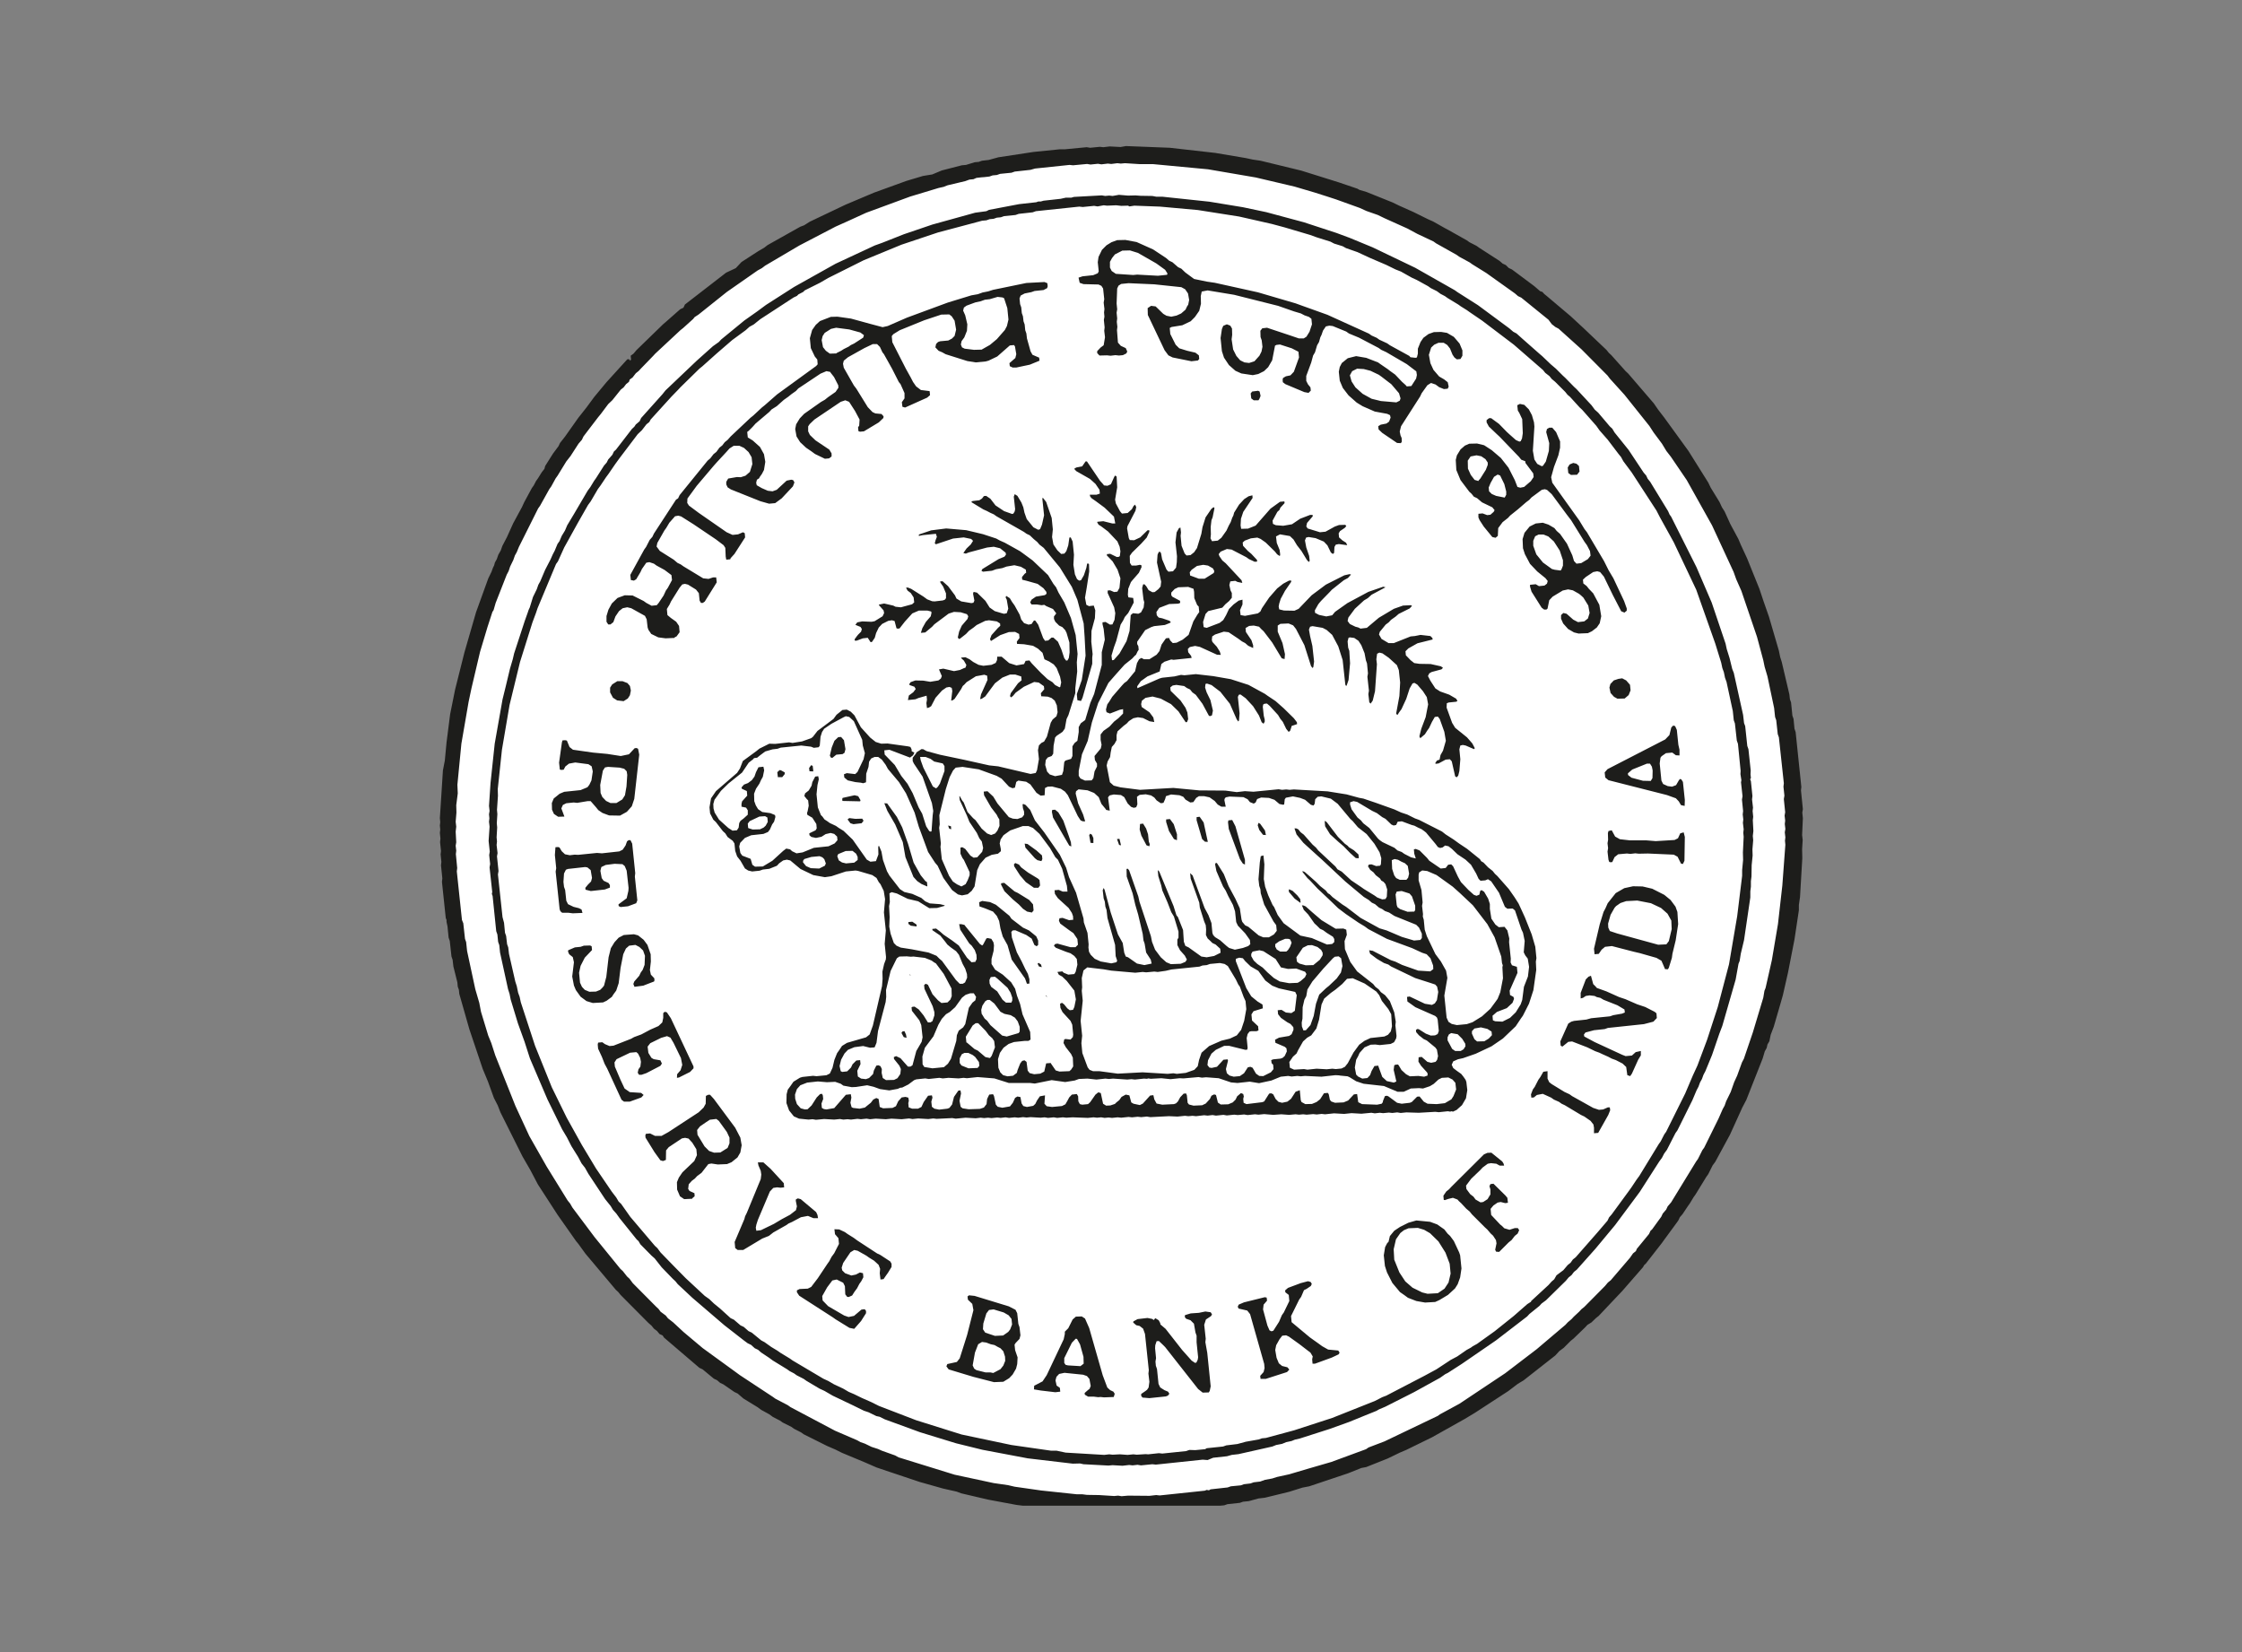
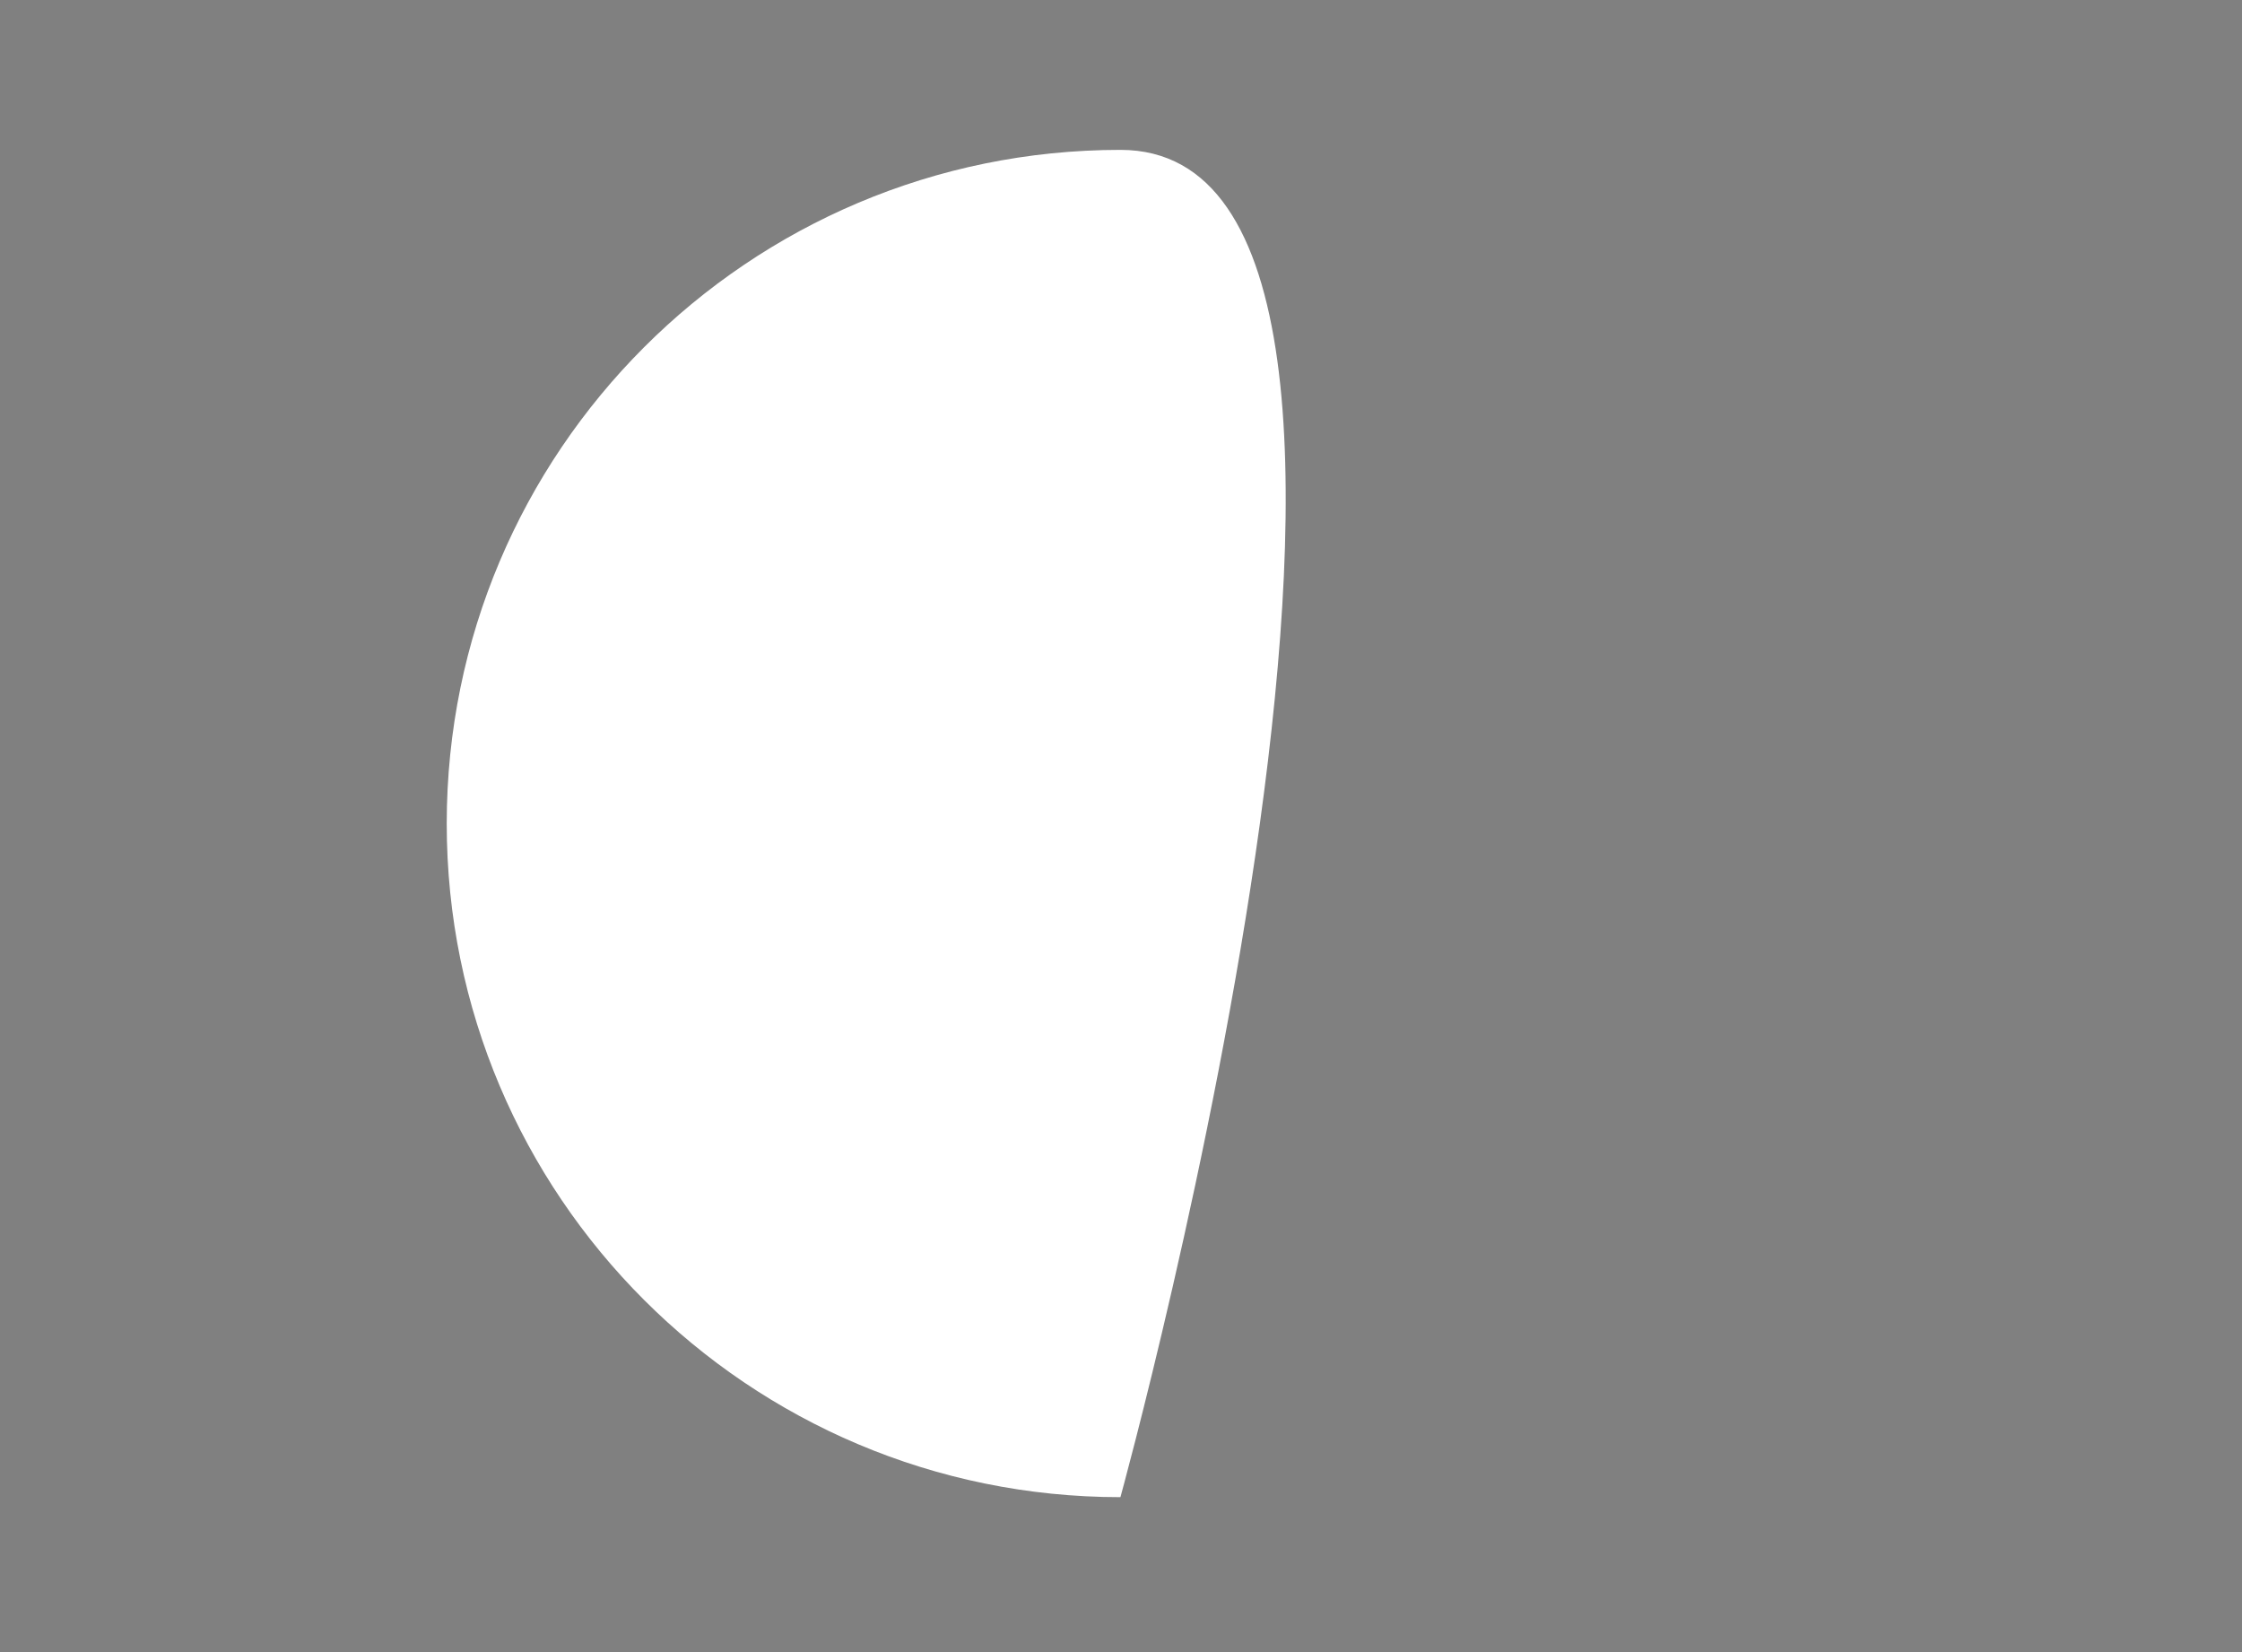
<svg xmlns="http://www.w3.org/2000/svg" version="1.0" id="Layer_1" x="0px" y="0px" viewBox="0 0 1177.4 867.7" style="enable-background:new 0 0 1177.4 867.7;" xml:space="preserve">
  <rect x="0" y="0" width="1177.4" height="867.7" fill="#808080" stroke="none" />
  <style type="text/css">
	.st0{fill:#FFFFFF;}
	.st1{fill:#1D1D1B;}
</style>
-   <path class="st0" d="M588.4,786.2c195.3,0,353.8-158.4,353.8-353.8S783.7,78.7,588.4,78.7S234.6,237.1,234.6,432.5  S393,786.2,588.4,786.2" />
-   <path class="st1" d="M560.8,717l-1.2-0.3l-0.7-1v-2.5l4-8.1l2-2.1l0.7,0.1l1.6,2.9l1.8,6.5l0.1,3.6l-1.7,1.3L560.8,717z M565,691.4  l-1.7,1.5l-2.3,4.6l-1.8,1.8v1.2l-0.6,2.8l-8.9,18.8l-2.2,3.3l-4.4,2.3l-0.1,1.9l3.6,0.6l7.6,0.9l2.6-0.3l-0.2-2l-1.7-1.2l-0.6-2.7  l0.5-1.9l1.4-1.5l2.8-0.6l9.8,1l2,0.7l1.3,1.5l0.7,3.7l-0.6,1.5l-0.9,0.7l-1.7,1.5l0.1,0.9l1.7,1h2.9l2.4,0.3l1.3-0.1l1.8,0.2  l5.1-0.2l0.5-1.7l-0.7-1.1l-1.7-0.8l-1.5-1.4l-2.4-6.4l-7.1-24.8l-2.2-5l-1.7-1.1L565,691.4z M629.6,689.4l-4.3,0.3l-3,0.9l-0.1,1  l0.7,0.9l2.3,0.8l1.8,1.8l0.8,4.6l0.6,1.7v3.5l0.8,7.8L629,714l-0.7,1.5l-0.7,0.2l-1.8-1.2l-5-5.6l-8.7-11.1l-2.7-2.3l-0.1-0.7  l-0.8-1.5l-1.8-1.1l-0.8,1l-0.8-0.6l-2.5-0.5l-5.2,0.6l-2.2,1.2l-0.1,0.6l1.6,1.4l1.8,0.4l1.8,1.4l1,2.8l2,19l-0.2,1.8l0.5,4.3  l-0.4,3l-0.8,1.2l-0.9,0.7l-2.2,1.5v1l0.7,0.9l3.6,0.3l8.6-0.9l1.1-0.4l0.8-1l-0.7-1.1l-1.9-0.8l-2.2-1.4l-0.9-1.9l-0.8-7.8  l-0.6-1.7l-0.2-2.2l0.3-1.8l-0.5-5.2l0.1-1.6l0.7-2.1l1.2-0.1l2.1,2l1.2,1.2l17.3,22l2.4,1.9l3.2-0.1l0.5-0.8l0.5-2.4l-1.8-17.6  l-1-5.6l0.2-1.8l-0.8-7.3l0.9-2.8l2.7-1.8l0.5-0.9l-0.7-1.1l-2.8-0.4L629.6,689.4z M520.2,720.7h-2.6l-4.8-1.2l-1.2-0.8l-0.8-1.7  l1.2-6.7l1.7-4.4l2-1.2l2.2,0.3l2.4,0.9l1.9,0.4l1.8,1l1.4,0.7l1.5,1.6l0.9,2.8l0.1,2.2l-1,2.5l-1.5,1.9l-3.8,2L520.2,720.7z   M517.4,699.8l-1.2-1.8l0.2-3l1.6-5.3l1.4-1.8l2.4-0.3l5.3,1.6l2.6,1.5l1.5,1.9l0.3,2.9l-1,2.6l-1,1.3l-2.7,1.9l-4.3,0.2  L517.4,699.8z M508.1,680.8l0.2,1.7l2.3,2.2l0.6,3.3l-3.3,13l-3.9,12.3l-1.5,1.9l-5,1.1l-0.5,1.2l1.2,1.6l12.9,3.9l10.9,2.8l4.9-0.2  l3.1-1.9l1.8-1.9l1.8-3.1l0.6-2.4l0.2-3.5l-1.3-3.8l-0.3-2.9l0.6-0.9l2-2.1l0.5-1.9l-0.5-4.3l-0.6-1.7l-0.6-5.6l-0.9-1.8l-3.5-1.8  l-18-5.5l-2.9-0.3L508.1,680.8z M686.9,672.8l-3.8,1l-6.7,2.5l-1.5,1.3l0.1,1l1.8,1.4l0.3,3.2l-2.9,6l-1,1.4l-1.5,3.5l-3,4.7l-1,0.3  l-1-0.5l-1.1-2.5l-2.3-8.5l0.3-2.5l1.8-2.1l-0.2-1.6l-1-0.2l-10.9,2.7l-2.8,1.2l-0.5,1.1l0.5,1l0.6,0.1l3.9,0.9l1.5,1.9l7.4,26.1  l0.2,2.2l-0.5,2.1l-1.8,2l0.2,1.6h2.7l11.2-3.6l1.2-1.3l-1-1.2l-2.8-0.7l-1.7-1.4l-1.2-2.9l-0.7-4.1l0.5-2.5l1.8-3.2l1.4-1.8l2-0.2  l1.5,0.7l5.3,3.8l6,4.6l1.2,2l-0.3,1.5l0.2,2.3h1.3l8.8-3.2l3.6-1.7l0.5-0.9l-0.7-1.1l-5.3-0.5l-3.2-1.8l-1.9-1.4l-4.5-3.2l-9.6-8  l-0.3-3.2l4.3-8.7l1-1.4l1.5-3.5l1.4-0.7l2.2-1.5l0.5-1.1l-0.6-1L686.9,672.8z M438.2,645.5l0.3,2.6l1.8,2.1l0.3,3l-2.5,4.9  l-1.4,1.9l-1.2,2.3l-1,1.4l-5,7.5l-3.5,4.6l-1.8,0.9l-4.3,0.2l-1.4,0.7v1l1.2,1.8l17.7,11.4l1.4,1l7.3,4.5l2.5,0.5l3.6-4.1l2.6-4.1  v-1.2l-0.7-0.9l-1.7,0.2l-3.9,3.3l-2.9,0.6l-2.3-0.8l-8.4-4.9l-2.9-3l-0.2-2.3l2.6-4.6l2.7-3.6l2.3-0.5l3.4,1.7l0.9,1.8l0.2,4.3  l1,1.3l0.8,0.1l1.8-0.8l1.2-1.9l1.4-1.9l1.2-2.3l1-1.4l1.1-2.1l-0.2-2.1l-1.6-0.4l-2.1,1.1l-2.4,0.5l-3.3-1.2l-1.5-1.5l-0.3-1.4  l0.8-2.5l3.8-5.6l2-1.2l1.8,0.4l4.6,2.6l1.4,1l2.6,1.6l2.4,2.2l0.8,2.1l-0.2,2.3l0.4,3.3l1.6-0.2l1.3-1.9l1-1.4l1.9-3.1v-1.7  l-0.7-1.2l-5.2-3.4l-1.7-0.8l-10.4-6.8l-1.9-1.4l-3.2-2l-1.4-1l-3-1.4L438.2,645.5z M746.9,678.7l-5.1-2.5l-3.8-3.3l-3.1-4.7  l-2.7-6.7l-0.3-5.5l1.2-5.2l2.3-3.3l1.9-1.5l2.4-1l4.9-0.2l3.3,1l3.1,1.8l4.4,4.3l3.7,5.9l2.2,5.8l0.5,5.2l-1.1,4.7l-2.1,3.2  l-3.5,2.4l-5.4,0.3L746.9,678.7z M739.6,642.1l-4.4,2.2l-3,2l-2.3,2.8l-0.7,3l-0.7,0.7l-1.1,2.1l-0.7,4.3l0.6,5.6l1.1,3.4l2.8,5.5  l4,4.8l2.3,1.6l1.9,1.4l4.4,1.7l4.6,0.8l5.3-0.3l2.2-1l4.5-2.7l3.7-3.4l1.4-2.2l1.3-3.6l0.7-4.7l-0.7-6.9l-0.5-1.5l-2.8-6l-2-2.7  l-1.3-1.2l-1.7-2.2l-2.3-1.6l-1.4-1l-3.8-1.4l-7.2-0.7L739.6,642.1z M398.3,612l1.2,2.8l0.3,2l-0.3,2.4l-7.3,17.7l-0.9,1.8l-0.4,1.5  l-5.1,12l0.3,3.2l1.3,1h2.9l10-6l3.5-1.4l2.3-1.8l6.9-3.9l1.1-0.8l1.8-0.8l4.7-2.5l3.7-0.7l2.9,1.2h2.4l-0.3-1.7l-0.7-1.5l-8.1-6.8  l-1.5-0.4l-1,0.5l-0.1,0.7l0.6,3l-0.5,2l-3.1,2.4l-4.3,2.3l-4.2,2.5l-6.8,3.3l-2.4,0.3l-0.3-1.6l0.3-1.6l0.8-2.5l6.3-14.9l1.8-1.9  l2-0.3l1.8,0.2l1.9-0.2l-0.2-2.2l-6.9-7.5l-3.8-3.4H398L398.3,612z M781.1,605.4l-1.8,0.8l-17.1,17l-1.2,1.3l-1.5,1.2l-1.5,2.2  l0.2,2.2l0.6,0.1l1.7-0.6l2.5-0.6l2.4,0.9l0.7,0.8l1.3,1.2l2.6,2.8l1.8,1.5l1.2,1.5l6.8,6.8l1.3,1.2l1.7,2l1.3,1.2l1.5,2.3l0.3,1.7  l-0.7,3.4l0.5,1l1.6,0.1l5-5l1.5-1.2l1.7-2.2l1.5-1.2l0.8-1.8l-0.7-1.1h-1.6l-2.8,0.9L790,645l-1.2-1.2l-1-0.8l-4.7-5l-0.3-3.2  l1.5-1.8l2.2-1.5l1.6-0.3l2.4,0.6l1.4-0.2l-0.3-2.6l-1-1.2l-6.3-6.2l-1.6,0.2l-0.5,1.1l0.5,1.7v2.6l-1.5,2.5l-2.3,1.5l-1.4,0.2  l-2.6-1.5l-1.1-1.5l-1.7-1.3l-2-2.7l-0.2-1.8l2.7-3.6l4.8-4.6l1.2-1.3l2.7-2l1.7-0.3l2.8,0.3l1.8,1l2.3,0l-0.3-1.1l-0.7-1.1  l-5.7-4.6L781.1,605.4z M372.4,604.4L370,602l-3.7-6.1l-0.2-2.5l1.5-1.9l3.2-2.2l2-1.3l3.4-0.4l1.3,1l4.2,5.8l1.4,3v3l-1,2.4  l-3.8,2.4l-3.3,0.1L372.4,604.4z M370.7,575.5l-0.1,4.1l-1.1,2l-2.6,2.5l-15.9,10.4l-3.6,2H344l-2.6-1.3l-2.2,0.2l-0.3,0.8l0.1,1.2  l4.7,7.6l3.1,4.3l1.4,0.4l1.5-0.6l0.1-5l1.4-1.7l6.9-4.6l1.7-0.3l1.8,0.4l2,2.2l2.1,3.4l0.3,3.1l-1.4,3.1l-6.2,5.9l-1.9,2.8l-1,2.4  l0.1,3.9l1.5,3.5l2.2,1.5l4.2-0.2l0.1-0.3l1.2-1l-0.1-1.6l-2.6-1.2l-0.7-1.1l0.3-2.4l1.6-1.8l1.6-1.2l1.2-1.3l2.3-1.7l3.6-4.6  l1.6-0.3l3.4,0.5l4.8-0.2l2.4-1l1.6-1.3l1.5-1.2l1.5-2.6l0.7-3.8l-0.7-4l-2.7-5.2l-11.2-15.1l-2-2.2l-1,0L370.7,575.5z M810.5,562.8  l-1.6,2.8l-1,1.4l-1.9,3.7l-1,1.4l-1,2.6l0.2,1.7l1.3-0.1l1.6-1.3l3.1-0.6l4.4,2l1.4,1l2.7,1.2l1.4,1l1.7,0.8l8.5,5.1l1.7,0.8  l3.3,2.3l1.5,1.9l0.3,1.7v2.9l2.2-0.2l5.3-9.4l1-2.5l-0.2-1.5h-1l-2.5,1.1l-2.2,0.2l-3-1l-11.1-6.2l-1.4-1l-2.6-1.2l-6.7-4.1l-1.3-1  l-0.9-1.9v-3.9L810.5,562.8z M474,541.6l-0.6,0.8l1.2,2.2l1.5,0.4l-0.3-1.7l-0.8-1.8L474,541.6z M348.3,532v2.5l-0.5,2.4l-2,1.9  l-4.3,1.9l-4.7,2.5l-3.8,1.4l-1.6,0.9l-9.2,3.6l-2.1,0.2l-2.4-1l-1.4-1l-2.2,0.2l-0.2,1l0.2,2.2l2,4.3l1.4,3.6l1.4,2.6l7.5,16.3  l1.3,1h3l6.1-2.2l1.2-1.3l-1.3-1.1l-6-0.4l-2.7-1.9l-2.2-4.7l-2.9-6.8l-0.2-2.2l1.1-1.7l7.1-3.4l3.3-0.3l0.9,0.8l1.1,2.2l0.4,2.1  l-0.3,2.5l-1,1.4l-0.4,1.8l0.7,1.1h1.3l2.6-0.9l7.3-3.8l0.8-1.2l-0.8-1.7l-3.5-0.6l-1.2-0.7l-1.6-2.6l-0.4-3.3l1.4-1.8l5.7-2.8  l3.1-0.9l1.8,0.8l1.6,2.7l3.9,8l0.7,3.6l-0.9,2.8l-1.8,2.1l-0.1,1.9l1.1-0.2l5.8-2.9l1.8-1.9v-1l-11.9-25.3l-2.1-3.1l-1.1-0.3  L348.3,532z M549.2,522.9l0.8,0.8l-0.7-1.1L549.2,522.9z M834.2,512.9l-1.4,1.4l-2.7,7.1v2.9l1.2-0.3l1.5-1l2-0.3l2.6,0.3l1.2,0.6  l1.8,0.4l1.7,1l7.3,2.9l3.7,2.2l0.2,1.6l-1.5,0.6l-4.6,0.8l-1.7,0.6l-9.9,1l-2.5,0.7l-6.5,0.7l-1.4,0.4l-1.6,1l-4.2,9.4l0.2,2.2  l0.9,0.5l3.1-2.5l2-0.2l8,3.1l4.1,2l2.2,0.8l1.9,0.9l2.7,1.2l1.9,1l2.2,0.8l3.5,1.8l1.9,1.8l0.6,4.3l1.5,0.5l0.9-1.3l3.3-7.3  l1.4-2.3v-2.3l-2.7,0.6l-2,1.8l-3.3,0.3l-1.8-0.7l-14.5-6.7l-5.4-2.9l-0.2-1l0.8-1.1l4.5-1.2l5.6-0.6l1.7-0.6l18.9-2l5-1.3l1.8-1.9  l-0.2-2.5l-1-0.8l-4.9-2.5l-4.2-1.4l-6.2-2.7l-3.3-1.1l-6.7-3l-5-1.8l-0.7-0.8l-1.2-1.2l-1.2-4.4L834.2,512.9z M478.3,512.5  l-0.4-0.7l-0.4-0.1L478.3,512.5z M544.9,506.1l0.7,1.4l1.5,0.4l-0.4-1.4l-1.3-0.9L544.9,506.1z M327.6,491l-2.7,1.4l-2.2,2.4  l-1.9,3.1l-1.2,4.8l-1.2,10.3l-1.2,4.6l-0.8,1l-1.2,1.2l-2.2,0.9l-3.5,0.1l-2.4-1l-1.5-1.6l-1-2.2l-0.5-5.2l0.8-3.6l2.2-4.3l3.8-4  l-0.2-2l-0.8-0.4l-3.3,0.1l-1.7,0.6l-3,0.3l-3.5,1.5l-0.1,0.7l0.6,1.4l1.9,1.5l0.6,2.7l-0.9,7.5l0.9,4.7l1,2.4l2.5,3.5l3.1,2.3  l3.3,1l5.4-0.3l1.9-0.9l2.7-2l0.9-1.4l1.4-1.9l1.3-3.9l1-8.1l1.4-7.1l1.4-3l1.7-1.5l3.3-0.4l2.1,1.1l1.9,1.8l1,2.8l-0.2,4.8l-1,2.6  l-1,1.4l-0.8,1.7l-2.6,3l-0.5,1.3l0.6,1.5l4.6-0.6l5.7-2.2l0.2-0.6l-0.1-1.1l-1.8-1.9l-0.5-2.4l0.5-4.5l-0.1-3.8l-1.7-4.9l-2-2.7  l-2.9-2.3l-2.2-0.6L327.6,491z M477,484.2l0.1,1l1.2,0.9l3,0.4l0.1-0.3l-0.1-0.7l-2.2-1.5L477,484.2z M514.2,473.8l0.2,2.2l0.6,0.2  l2.3,0.8l4.2,1.7l2,2.3l1.2,2.6l0.7,4l1.2,4.2l2.5,4.5l2.2,7.6l7,9.9l1,2.8l1.3-0.1v-2.3l-0.8-2.8l-1.4-2.6l-1.9-4l-2.5-4.7  l-2.6-7.8l-0.3-2.9l0.7-0.8l1.4-0.1l5.8,2.5l2.8,1.9l1.4,3.3l1.2,0.7l0.8-0.7v-2.3l-1-2.2l-3.8-3.1l-3.2-1.5l-6-4.6l-1.1-1.6  l-7.1-5.8l-3.1-1.4l-4.1-0.6L514.2,473.8z M676.8,467.3l0.1,1.1l3,3.5l3,2.2l0.1-0.3l-0.2-1.7l-1.5-1.9l-2.5-2.4L677,467  L676.8,467.3z M849.3,490.2l-3.9-1.3l-0.8-1.8l-0.1-2.1l1.3-4.6l2.1-3.7l0.8-0.9l2.3-1.6l3-1l5.8-0.3l7.2,1.4l5.3,2.5l3.4,3l2,3.6  l0.2,4.5l-1.5,6.3l-1.3,1.7l-4.3,0.2L849.3,490.2z M853,466.4l-4.5,2.6l-4.2,5.3l-1.2,2.7l-1,1.9l-2,6.5l-3,12.8l0.3,2.9l2.2-0.2  l1.5-2.2l1.8-1.5l3.6-0.4l11.6,3l3,0.7l8.8,2.5l2.6,1.5l0.8,1.8l1.1,2.6l1.5,0.1l0.5-0.8l1.6-5.2l0.3-2.2l1.7-7l1.3-8.5l-0.4-6.4  l-1-2.8l-2.6-3.5l-3.3-2.7l-6.3-3.2l-5.1-1.2l-5-0.1L853,466.4z M525.8,463.8l-0.1,0.7l1.8,3.5l4.4,4.3l3.2,2.7l2.1,2.2l2.2,1.5  l2.5,0.5l0.9-1.1l-0.3-3.2l-2-2.3l-6-3.7l-1.7-0.8l-5.4-4.5L525.8,463.8z M532.5,453.8l0.1,1.1l3.1,4.8l3,3.5l4.3,3h2.3l0.9-1.2  l-0.3-2.9l-0.9-0.8l-5.1-3.1l-3.6-2.7l-1.2-1.5l-1.9-0.8L532.5,453.8z M538.5,445.1l5,5.6l1.3,1l2.1,0.5l0.5-1.1l-0.2-1.9l-2.9-2.6  l-4.7-3.4l-1.5-0.2L538.5,445.1z M329.3,441.8l-0.8,2.2l-1.5,2.2l-1.8,0.9l-9.1,1l-2.6-0.2l-9.9,1l-1.8-0.1l-2.6,0.3l-2.5-0.5  L295,447l-1.2-2l-0.8-0.2l-1.3,0.1l-0.3,4.1l0.7,6.9l-0.3,1.8l2.1,19.8l0.4,1l0.9,0.8h3.2l2.4,0.3l5.1-0.2l-0.5-1.8l-1.4-0.7  l-2.8-0.7l-2.9-1.4l-0.9-1.8l-0.6-5.6l-0.6-1.7l-0.3-2.6l0.3-4.4l1-2l1.1-0.4l9-1l1.2,0.2l1.7,1.4l0.7,4.1l-0.5,1.9l-1.6,1.6  l-1.4,1.7l0.1,1l2.8,0.7l7.3-0.8l2.7-1v-1.3l-0.7-1.1l-2.6-1.2l-1-1.4l-0.7-3.8l0.5-2l2.3-1.1l4.7-0.6l4.1,0.2l1.2,1l1,2.4l1,9  l-0.1,1.6l-0.9,3.9l-4.3,3.2l0.1,0.9l1,0.5l3.9-0.4l4.3-1.6l0.6-1.5l-1.3-12.5l0.2-1.8l-1.6-15.5l-0.9-1.8h-1L329.3,441.8z   M586.6,440.6l1.1,3.1l1,0.2l-0.8-3.4L586.6,440.6z M572,438.6l0.7,4l1.5,0.1v-2.6l-0.8-1.8l-0.9-0.5L572,438.6z M844.7,436.4  l-0.3,1.1l0.1,3.5l-0.3,1.8l0.3,2.6l-0.3,1.8l0.5,4.3l0.4,1.1l0.6,0.2l1-0.1l1.2-2.6l1.9-1.5l4.6-0.4l1.8,0.2l2.6-0.3l1.8,0.2  l4.8-0.1l13.6,0.6l2,1.1l1.8,3.6l1,0.2l0.8-1.7l0.2-12.5l-0.6-2.4l-1.8,0.5l-1.2,2.6l-1.8,0.9l-9.9,0.6l-4.8-0.4h-8.7l-5.3-0.6  l-2.5-1.4l-1.8-3.3L844.7,436.4z M498.4,435l1,0.5l0.1-0.3l-0.1-1.3l-1.5-0.4L498.4,435z M598.7,432.7l-0.2,2.9l0.9,3.2l2.7,5.1  l1.5,0.5l0.2-1.1l-0.5-1.4l-0.4-3.8l-1-3l-1.6-2.6L598.7,432.7z M660.5,433.4l0.8,2.4l2,2.6l1.5,0.1l-0.5-2.4l-2.5-3.5l-0.9-0.5  L660.5,433.4z M695.7,431.7l0.2,2.2l2.6,4.2l4.4,4l2.7,2.3l3.5,3.6l2.9,2.6l1.5,0.1l0.1-0.3l-0.2-1.7l-2.4-2.2l-2.6-1.6l-0.7-0.8  l-1.4-1l-3.7-3.7l-5.8-7.6l-1-0.8L695.7,431.7z M645.1,430.8l-0.2,1l0.4,3.5l5.9,15.9l1.5,2.3l1.1,0.5v-2.5l-5-17.6l-1.7-3.3  L645.1,430.8z M612.4,430.3v1.3l1.5,4.8l2.6,4.2l1.5,0.6l0.1-0.3v-2.8l-1.7-5.3l-2-2.7L612.4,430.3z M445.1,430.3l1.5,2l1.6,0.5  l4.3-0.5l1-1.3l-0.7-1.1l-3.6,0.1l-3.2-0.4L445.1,430.3z M628.4,429.1v1.6l2.9,9.9l1.5,1.4l1.5,0.1l-2.2-10.2l-2.1-3L628.4,429.1z   M552.6,425.3l-0.2,1l0.6,3l8.5,14.7l1.1,0.5l-0.2-2.2l-1-3l-3-8.4l-2.6-4.3l-1.7-1.4L552.6,425.3z M466,425.8l4.1,7.1l4,9.3  l1.4,7.9l4.2,10.4l2,2.2l2.2,1.5l3,1.3l0.1-0.3l-0.2-2l-0.8-0.5l-2.5-3.1l-3.7-6.6l-2.9-9.8l-3.1-8.7L471,429l-5.1-7.1l-1.5-0.1  L466,425.8z M442.5,419l-0.2,0.6l0.1,1l9.3,0.2l0.2-0.6l-1.2-2.1l-1.9-0.5L442.5,419z M408.2,405.5l0.3,2.6l2.3,0l1.3-1.6v-0.9  l-2-1.1l-0.7-0.1L408.2,405.5z M424.9,403.3l0.2,1.7l1.9,0.1l0.1-0.3l-0.3-2.6l-0.8-0.4L424.9,403.3z M318.3,420.6l-2-2.1l-0.9-2.1  l-0.2-4.2l1.4-7.5l1.1-1.7l1.6-0.3l6.1,0.4l2.4,0.6l1.3,1.3l0.3,1.9l-0.4,6.1l-0.8,4.6l-1.4,2.2l-3.1,1.9h-3.1L318.3,420.6z   M295.4,388.8l-0.3,1l-1.5,10.7l0.4,3.6l0.7,0.2l1.3-0.1l0.9-1.7l1.9-1.5l3.3-0.6l6.9,0.9l1.7,1.1l0.6,2.7l-0.7,4.7l-1.1,2.3l-1,1.3  l-3.6,1.5l-8.6,0.9l-2.4,1l-1.6,1.3l-1.5,1.2l-1,2.4l0.1,3.5l1,2.2l2.2,1.5l3.3-0.1l-1.6-4.3l0.8-1.8l1.8-0.9l3.9-0.4l1.8,0.2  l5.4-0.9h1.7l2.8,3.2l1.2,1.5l2.2,1.5l3.5,1.3l5.7,0.1l3.6-2l2.6-2.9l1.3-3.9l2.6-23.2l-0.6-3.1l-0.8-0.4l-1,0.1l-3,3.2L326,397  l-7.1-1.1l-7.5-0.7l-10.5-1.5l-1.8-1.4l-1.4-3.4l-0.9-0.2L295.4,388.8z M440.2,387.1l-2,1.9l-1.4,3.5l-1,4.3l0.5,1l0.8,0.2l2.1-1.7  l3.3-0.3l1-0.7l0.5-1.9l-0.8-4.7l-1.5-1.7L440.2,387.1z M862.8,410l-6-1.6L855,407l-0.1-0.9l2.3-2l7.7-3.1h1.6l1,1.6l0.4,2l-0.1,4  l-0.9,1.5L862.8,410z M877.7,382l-1,4l-2.2,2.3l-30.3,15.6l-1.5,1.7l0.3,2.7l1.7,1.4l30.7,7.8l4.7,1.7l1.5,1.6l1.2,2l1.9,0.4  l0.1-3.1l-1-9.5l-0.9-1.4l-0.7-0.1l-0.5,0.6l-1.5,2.6l-2.1,0.8l-2.3-0.3l-2.4-1.1l-0.9-1.8l-0.9-9l0.4-3l0.6-0.8l2.3-1.6l3.3-0.3  l1.9,1.4l1.9,0.1v-3l-0.6-2.6l-0.8-7.8l-0.9-2l-1-0.3L877.7,382z M324.2,357.7l-2.7,1.7l-1.1,1.7v2.5l1.5,2.8l2.2,1.4l3.4,0.4  l2.2-1.4l1.1-1.7l0.5-2.5l-0.5-2.4l-1.3-1.5l-2.6-1L324.2,357.7z M849.9,356.5l-2.4,0.8l-1.8,1.9l-0.5,1.9l0.6,2.8l1.8,2l1.8,1  l3.8-0.1l2.1-1.8l1-2.5l-0.3-2.9l-2-2.3l-2.1-1.1L849.9,356.5z M532.4,260.8l0.7,6.5l-0.2,1.2l-0.7,1.2l-0.7,0.2l-4.2-1.5l-4.5-3  l-2.7-3.5l-2.2-1.5l-1.2,0.1l-1,1.3l-1.4,0.9l-3.5,0.4l-0.7,0.4l0.2,0.3l6.1,3.7l1.8,0.8l1.9,1l1.8,0.8l1.4,1l14.4,8.2l1.4,1  l1.7,0.8l2.1,2l1.8,1.5l1.2,1.4l2.2,1.7l8.5,10.3l6.3,10.2l2.9,6.8l3.3,12.4l0.5,7.1l0.5,9.8l-2,12.8l-2.6,7.4l0.3,3.2l1.9,0.4  l0.8-1.7l5.1-17.8v-3.3l0.2-1.8l-0.7-6.5l0.1-5.7l1.8-6.7l0.2-4.1l-0.8-2.5l-2.5,0.3l-1.4-0.7l-0.7-3.7l0.9-5.3l1.3-8.5l-0.1-3.8  l-0.6-0.5l-0.4,0.3l-0.4,2.1l-1.3,3.9l-1.5,2.6l-1,0.2l-1.1-0.8l-1.1-2.5l-0.8-5l0.3-5.3l-0.7-6.9l-1-2.2l-0.7,0.1l-0.6,4.1l-1,3  l-1,1.3l-1.7,0.2l-2-1.9l-2.1-3.1l-0.7-3.9l0.4-4l-0.6-6l-2.9-8.4l-1.8-2.3l-0.2,0.7l0.9,8.6l-1.1,4.9l-1,2.4l-1,0.3l-2.5-1.3  l-3.5-4.3l-1.2-3.4l-0.6-2.8l-1-2.5l-2.1-3.5l-1.4-0.9L532.4,260.8z M824.3,243.9l-1,1.6l0.3,2.9l1.4,1l3.2-0.1l1.3-1.7l-0.3-2.9  l-1.3-1.2l-1.7-0.4L824.3,243.9z M703.6,564.8l4.1,0.4l1.1,0.5l3.4,2.1l3.9,1.3l10.7,1.2l7.1,3h3.3l3.7-1.7l4.3-0.2l2.1,0.2l3.6-1.2  l2-1.2l2.5-2.3l1.8-0.9l3.4-0.2l2.2,1.1l1.5,1.7l0.4,3.5l-1.4,3.5l-1.1,1.7l-3.4,2l-4.3,0.5l-4.8-0.2l-2-1.1l-2.2-2.7l-1.3,0.1  l-2.8,2.8l-1,0.4l-4.3,0.5l-2.4-0.5l-4.6-3.4l-0.8-0.3l-1,0.2l-1,2.5l-0.1,0.7l-0.6,0.8l-2.4,0.5l-7.9-0.3l-2-1l-0.6-4.3l-1.7,0.2  l-3,3.2l-2.4,1l-4.5,0.2l-2-0.7l-0.7-0.9l-0.6-2.9l-0.5-0.7l-2,0.2l-2,3.1l-1.9,1.5l-2.4,1l-3.5,0.1l-2-1.1l-0.4-1l-0.5-5.2  l-2.2,0.8l-2.4,3.7l-1.9,1.5l-2.8,0.6l-1.9-0.5l-1.5-1.5l-1.3-2.5l-1.1-0.5l-1,0.2l-2.6,4.1l-1.1,0.4l-8.2,1l-1.5-0.7l-0.2-2.1  l0.3-1.2l-0.3-1.3l-1.2-0.5l-2,1.7l-0.8,1.7l-1.5,1.5l-2.4,1l-3.9,0.1l-1.5-1l-1-4l-1-0.3l-1.4,0.7l-0.8,1.7l-2.2,2.4l-1.9,0.9  l-4.5,0.2l-2.4-0.6l-0.7-0.9l-0.4-3.9l-0.4-1l-1.3,0.1l-1.8,1.9l-1.2,2.2l-1,1l-1.1,0.4l-6.1,0.3l-3-0.6l-1.2-2.2l-0.5-2.2l-1.7,0.2  l-3.8,4.2l-1.6,0.8l-3.3-0.7l-1.2-0.7l-1-3.7l-1.9-0.4l-2.2,1.2l-1.2,1.7l-1.5,1.2l-0.8,0.8l-2.4,0.8l-2.2,0.1l-1.6-1l-1.2-5.6  l-1.3-0.4l-1.5,1.2l-2.8,4l-1.1,1l-3,0.3l-1.3-0.3l-0.8-1.5l-0.1-2.6l-0.7-1.2l-2.6,0.3l-1.4,1.5l-0.9,1.7l-1.1,1.9l-1.8,0.9  l-5.2,0.5l-2.8-0.4l-1.2-1.3l0.3-4.4l-2.7,0.5l-1.5,2.2l-0.9,1.8l-1.1,1l-3.3,0.6l-1.9-0.5l-0.9-1.4l-0.6-3.3l-1.6-0.3l-1.2,0.7  l-1.2,2.6l-1.5,1.9l-4,0.7l-2.4-0.5l-1-1.1l-1-4.6l-0.5-0.9l-2,0.2l-1.1,2.3l-0.3,2.7l-1.4,1.8l-2.1,0.7l-5.9,0.2l-3.2-0.5l-1-0.8  l-0.6-3.1l0.8-3.9l-0.3-1.6l-1.1,0.1l-2.3,3.3l-1,4l-1.4,1.8l-1.1,0.4l-4.3,0.5l-2.5-0.5l-1.3-1l-0.3-2.7l0.6-2.1l-0.3-1.2l-2,0.2  l-2.3,3.3l-1.2,2.6l-1.8,0.9H479l-1.8-0.7l-0.2-2.2l0.3-1.3l-0.3-1.6l-1.5-0.4l-2,0.3l-1.8,2l-1.2,2.6l-1.8,0.9l-4.9,0.2l-1.8-0.7  l-0.6-4.2l-1.2-0.5l-1.6,0.8l-1.3,1.7l-1.5,1.2l-1.6,1.3l-2.8,0.6l-3.4-0.4l-0.8-0.4l-0.6-2.3l0.5-2.7l-0.3-1.8l-2.6,0.3l-6.1,7  l-4.1,0.7l-1.3-0.2l-1.1-0.6l-0.2-2.3l0.9-2.4l-0.2-1.9l-0.4-0.8l-1,0.1l-1.8,1.8l-2.7,4.2l-2.1,2l-1.4,0.1l-2.2-0.6l-2-2.2  l-0.9-2.8l-0.1-2.2l1-2.9l1.8-2l3.6-1.4l5.6-0.6l4.8,0.4l4.3-0.2l2.9,1l1.4,1l4.4,0.8l2.2-0.1l5.9-0.9l3.4,0.8l3.3,1.2l4.9,0.7  l4.4-0.8l1.4-0.6l1-0.1l3.2-1.6l3.1-2.3l1.1-0.4l4.7-0.5l1.8,0.3l5.6-0.6l1.8,0.3l3-0.3l5.3,0.3l2.6-0.3l1.8,0.2l5.6-0.6l8.8,0.7  l7.6,2.4h11.2l2.4,0.3l8.9-1.8l7.1,1l5-0.8l2.2-0.8l4.5-0.2l4.7,0.5l4.7-0.5l1.8,0.2l2.2-0.2l7.5,0.5l2.2-0.2l1.8,0.2l4.8-0.5  l1.5,0.1l0.8-0.2l1.2,0.2l5.6-0.3l4.8,0.5l4.8-0.5l2,0.1l7.9-0.7l1.8,0.3l2.2-0.2l6.6,0.5l6.5,2.2l3.4,0.3l6.4-0.7l4.9,0.8l6.5-1.4  l4.9-2l3.9-0.4l1.8,0.3l3-0.3l1.8,0.2l2.2-0.2l8.7,0.4l7.3-0.8l2,0.1L703.6,564.8z M504.9,559.5l-0.9-1.3v-2.5l1.1-2.1l1.4-0.7l2,0  l2.3,1.1l1.3,1l2,2.7l0.2,2l-0.9,1.1l-4.8,0.2L504.9,559.5z M762.6,550.8l-2.4-4.5v-1.6l0.7-1.5l1.2-0.7l3.4,0.6l2.4,2.4l1.6,2.6  l0.1,1.3l-1,1.6l-1.5,0.9h-2.9L762.6,550.8z M774.3,545.7l-1.3-2.9v-1.3l1.3-1.4l3.4-0.6l3.4,0.8l2.2,1.4l0.2,1.9l-1.7,1.8l-2.3,1.4  l-3.8,0.1L774.3,545.7z M517.5,555.1l-4-3.4l-1.7-0.8l-4-3.4l-0.3-0.1l-0.3-3l3.6-5.9l1.6-1.2h1.3l3.9,4l1.7,2.3l1.8,1.6l1,1.5  l0.4,3.3l-1.7,4.4l-0.9,1.2L517.5,555.1z M526.3,543.8l-6.2-5.5l-1.7-2.3l-1.3-1.1l-1.6-2.6l-0.2-2l0.6-2.2l1.5-2.3l1.1-0.7h1.3  l2.4,1.9l3.2,4.3l2.1,1.1l3.3,0.7l2.2,1.3l1.5,2l1,2.8v2.5l-0.6,0.8l-6.2,1.8L526.3,543.8z M485.4,560.3l-0.9-1.4l-0.1-4.1l1.3-4.6  l4.5-6l2.6-6.1l1.8-3.1l2.2-2.4l2-1.2l2.8-2.5l3.6-5l1.9-1.5l2.4-0.8l1.9,0l1.2,1.9l-0.4,1.8l-1.5,1.2l-1.9,2.7l-1.9,8.6l-1.1,1.7  l-2.3,1.7l-1,2.4l-0.3,3l-2.8,9.4l-1.6,2.6l-2.1,1.8l-6,0.6L485.4,560.3z M677.4,560.7l-0.3-3l1.9-2.8l1.9-1.7l0.8-1.7l2.6-4.6  l2.2-2l2.1-1.2l2.7-3.6l1.4-4.6l1.3-8l1.4-3.1l3.5-3l2.4-1.7l3.6-3l1.2-1.3l1.3-1.4l3-0.3l6.3,2.8l6.1,4.2l1.5,1.9l1.4,3l3.4,4.3  l1.5,2.7l0.4,6.3l-0.6,2.7l-1.5,1.8l-1.9,0.9l-7.3,0.8l-3.2,1.5l-2.7,2l-3,4.1l-3,5.6l-1.5,1.9l-1.8,0.9l-3,0.3l-1.8-0.2l-3,0.3  l-5.3-0.3l-4.8,0.5l-1.8-0.3l-5.2,0.3L677.4,560.7z M526.5,525l-2.8-4.4l-3.2-2.4l-0.8-1.7l-0.1-1.9l0.7-1.5l2.2-0.2l1.3,1l5.3,4.8  l1.6,2.6l0.9,2.6v1.5l-0.5,1.1h-2.8L526.5,525z M612.2,509.8l3-0.7l14.7-1.5l1.6-0.6l2.2-0.2l1.7-0.6l5.2-0.5l2.5,0.5l1.7,1.1l4.2,7  l1.3,2.7l0.8,1.1l2,5.4l1,2.2l0.4,4.2l-1.1,6.1l-1.6,4.8l-2.3,2.9l-3.6,1.7l-4.5,1.1l-6.4,2.8l-4,3.5l-1.3,3.8l-0.7,3.3l-1.8,1.9  l-4.5,1.6l-4.7,0.5l-1.8-0.3l-3,0.3l-13.2-0.8l-13,0.7l-9.7-1.3H574l-1.8-0.7l-1-1.3l-2.8-7.5l-0.5-5.2l0.4-3.9l-0.8-7.8l1.1-10.6  l-0.5-5.2l0.2-1.8l-0.2-4.9l0.9-4l2-1.6l8.5,1l4.1,0.7l12.6,1.1l3.9-0.4l1.8,0.2l4.3-0.4l1.8,0.2L612.2,509.8z M655,551.2l0.2-1  l-0.5-5.1l0.5-2.1l1-1.3l1.1-0.2h2.6l1-0.4l-0.2-2.2l-3.2-3l-0.3-3.2l1.1-1.7l4.9-1.5l-0.2-2l-2.6-1.6l-3.3-2.7l-2.6-4.3l-5.5-14.2  v-1.2l1.8-0.6l1.9,0.3l1.2,1.5l2.9,2.8l4,2.3l3.7,5.1l3.6,2.7l3.5,1.4l8.2,1.8l0.4,0.1l0.8,1.7l-1,8.2l-1.8,1.2l-2.9-0.3l-2.3-1.4  l-2,0.2l0.2,2.1l1.5,1.9l3.3,2.3l1.7,0.9l1.5,1.7l0.1,1.3l-1,2.4l-1.3,0.9l-5.3,0.9l-2.1,1.1l0.2,1.6l4.9,2.1l0.9,0.8l0.2,1.6  l-1.1,2.4l-1.1,1l-1.1,0.4l-3.9,0.4l-1,0.4l0.2,1.6l0.8,0.8l0.2,2.3l-1.4,1.7l-4,2l-2.1-0.1l-1.7-1.2l-1.8-3.1l-1.2-0.5l-1.3,0.3  l-2,3.1l-2.2,1.5l-3.2,0.3l-2.2-0.6l-1.4-1.2l-0.5-2.2l1.1-4.4l-0.2-0.7l-2.2,0.2l-3.4,3.7l-2.8,0.6l-1.2-0.2l-1-1.3l0.3-2.5  l1.8-3.5l2.3-2l4.4-2.1h2.6l8.5,2.1L655,551.2z M684.5,541.1l-0.8-2.1l-0.1-2l0.4-2.1l0.1-6l0.9-3.9l1-1.9l0.6-3.5l2.6-4.2l5.7-6.7  l5.1-5.5l1-0.8l2-0.2l1.3,1l0.7,4.1l-0.8,3.4l-2.2,3.1l-4.1,3.9l-1.5,1.2l-3.6,3.4l-1.7,4.8l-1.2,6.4l-1.7,4.8l-2.4,2.7L684.5,541.1  z M459.3,550l1-2.4l0.8-6.2l4-15.2l0.3-2.7l-0.1-3.6l2.4-10l2.4-4.9l0.9-1.8l1.3-0.9l3.9-0.1l2.1,0.2l1.4-0.1l6,0.7l3.5,1.4l1.4,1  l0.9,0.5l4.1,5.5l4.1,7.7l0.1,4l-0.7,1.8l-1.5,1.5l-3.2,0.3l-1.8-1.4l-2.9-3.2l-2.4-5l-1.2-0.5l-0.8,0.7l0.2,2l4.3,9.1l0.9,3.1  l0,1.7l-1,3l-1.1,0.7h-1.3l-2.3-3.7l-2.5-3.1l-2.2-1.5l-1.1,0.1l-0.5,0.3l0.2,1.8l3.9,5l1,2.5l0.7,6.4l-0.5,2.4l-2.8,4.8l-2,7.5  l-1.1,0.7h-1.3l-3.9-4.4l-2.3-1.1l-1.2,0.5l0.1,1l2.8,3.5l0.8,1.8l-0.3,2.6l-1.5,2.2l-1.8,0.9l-4.2,0.1l-1.7-1.1l-0.6-2.7l0.1-2  l-0.7-1.5l-1.1-0.5l-1.1,0.2l-1.3,2.6l-0.4,1.8l-2.1,2.1l-1.7,0.6l-2.5-0.3l-1.7-1.1l-0.3-3l1.7-3.5l-0.2-2.1l-2,0.2l-2,2l-0.8,1.7  l-2,2l-2.6,0.3l-0.8-0.4l-0.6-2.7l0.8-3.3l1.8-3.3l1.8-1.9l3.4-1.4l4.6-0.6l3.6,0.9L459.3,550z M672.1,515.4l-3.1-1.8l-3.4-3  l-2.5-2.5l-2.8-1.9l-1.9-1.8l-1.3-2.3v-1.2l0.7-1.2l3.6-0.7l2.1,0.5l6.4,4.1l2.8,4.4l3.7,0.8l4.3-0.2l4.7,1.7l0.7,1.2l-0.8,1.7  l-2.3,2l-1.5,0.9l-4.5,0.2L672.1,515.4z M682.4,506l-1.3-1l-0.3-2.3l3.4-5l2.6-1.3l2.2-0.1l2.9,1l1.9,1.5l0.8,1.5v1.3l-1.5,2.4  l-3.4,2.8l-4,0.1L682.4,506z M670.5,498.6l-0.8-1.5v-1.3l2.1-1.5l3.1-1.3h1.6l1,0.3l0.8,1.7l-0.8,2.2l-1.1,1.7l-0.9,0.8h-3.2  L670.5,498.6z M735.3,477.4l-1.4-1l-0.4-1.1l-0.6-5.6l0.6-1.5l2.6-0.3l4.1,1.3l1.3,1.5l1.7,4.9v2.3l-0.5,0.8l-3.5,0.1L735.3,477.4z   M762.4,537.7l-1.7-1.1l-1-2.2l-1.2-11.6l1.6-9.3l-0.7-3.8l-2.7-4.8l-2.9-3.9l-4.5-9.4l-1.1-3.4l-0.5-5.2l-0.5-1.7l0.1-1.3l-0.5-4.3  l0.3-1.8l-0.6-6.5l-1.5-5.1v-3l0.3-1.2l1.6-1l2.6,0.3l4.9,2.1l1.4,1l7.1,5.1l3.8,3.4l6.8,6.4l7.6,9.9l3.8,6.9l3.5,10.1l0.4,3.5  l0.4,1.1l-0.2,1l0.3,5.8l-1.4,7.3l-1.4,3.5l-1,1.4l-2.8,3.8l-4.4,4l-5,3.1l-3,1l-5.2,0.5L762.4,537.7z M733.2,461.1l-1-1.4l-1.1-3.4  l-0.2-4.6l1.5-0.6l1.8,0.4l1.8,1l1.8,0.8l1.5,1.4l0.7,4.1l-0.5,2.1l-0.9,1.1l-3.5,0L733.2,461.1z M425.8,455.9l-2.5-1.1l-1.6-2  l0.1-0.9l0.6-0.8l3.7-1.1l4.3-0.4l1.5,0.6l1,1l0.8,2.2l-0.5,1.2l-3,1.5L425.8,455.9z M442.2,452.9l-1.7-1.1l-0.8-2.2l0.5-1.1  l3.9-1.6l3.6-0.1l1.9,1.5l0.8,1.7l0,1.6l-1.8,1.4l-4.3,0.4L442.2,452.9z M393.4,435l-0.5-0.2l-0.2-2.3l1-1.3l5.1-2.4l3-0.2l1.2,0.7  l0.2,2.3l-1.1,2l-1.1,1l-1.9,0.9l-3.8,0.1L393.4,435z M741,450.2l-3.5-1.8l-1.4-1l-2.2-0.8l-1.6-1.4l-6.3-3l-1.4-1l-0.9-0.8  l-4.6-5.6l-3.2-2.5l-1.2-1.5l-1.8-1.5l-3.1-4.3l-0.8-2.5v-1.2l1.8-0.6l1.9,0.4l7.9,4.7l2.5,1.2l2.8,2.1l1.7,0.9l3.1,3l1.2,0.5  l1.3-0.3l0.8-1.7l2.2-0.2l5.1,1.9l1.5,0.4l1.9,1l1.8,0.8l1.4,1l1,0.8l5,6l1.2,1.6l1.2,0.5l1.3-0.3l1.3-1l1.8,0.4l1.8,1.4l2.9,2.8  l4.2,2.8l2.9,2.7l2.7,4.6l1.3,2.8l1,1l2.5-0.2l1.4-0.6l1.7,1.1l4.1,6l3.1,7.4l1.3,1l2.8-0.1l1.2,1l3.4,10l0.8,1.7l0.9,4.3l-0.5,6  l0.8,1.6l1.3,1.7l0.7,4.3l-0.6,5.1l-2.1,5.4l-0.9,6.9l-0.8,2.3l-2.6,4.2l-3,2.9l-4,2l-3.8-0.2l-1.2-0.5l-0.2-2.4l2.3-2l5.2-2l3-2.8  l0.8-2.1l-0.3-1l-1.8-1l-0.2-2.3l4.1-9.3l-0.3-3.2l-2.6-0.8l-0.7-1.5l0.1-2l-0.9-8.6l0.1-2l-1-4.2l-1.5-1.9l-3,0.2l-1.8-1.4  l-2.1-3.1l-0.8-5.1v-2.6l-0.9-2.8l-2.1-3.6l-1.4-0.9l-0.7,0.5l-0.4,1.9l-1.5,0.6l-1.4-0.5l-2.9-2.6l-3.9-4.1l-1.6-2.9l-2.5-5.4l-1-1  l-1.6,0.2l-1.3,1.7l-2.6,0.3l-6-4.1l-1.2-1.5l-3.9-3.9l-2-0.8l-1,0.2l0.2,2.3l0.8,2.5L741,450.2z M502.6,464.4l-2.2-1.5l-2-3  l-3.8-8.7l-0.7-6.5l0.2-1.8l-0.9-8.2l0.3-1.8l-0.2-4.8l3.4-13.7l2-6.3l1.8-3.5l1.4-1.5l3.6-0.4l8.5,1.3l9.4,3.4l2.6,1.5l3.9,4.2  l1.8,0.8l1.3-0.3l0.7-3l1.1-0.7l4.1,0.6l2.2,1.4l3.2,4.4l2.2,1.5l2.1-0.2l0.2-3.8l1.4-0.7l2.3-0.1l4.6,1.2l2.2,1.5l1.5,1.9l5.2,10.9  l1.5,2.3l1.2,0.5h1.2l-1.1-3.6l-2.6-5.8l-1.3-5.2l0.2-1.2l1.3-1l4.7,0.5l3.5,1.4l2.4,2.2l1.4,3.5l2.3,2.8l0.2,0.4l1.9,0.4l-0.9-7  l0.8-1l2.2-0.5l3.8,0.3l1.7,1.1l1.8,3.3l1.8,1.8l1.4,0.5l1.3-0.3l0.6-1.5l-0.2-4l1.4-1l3.2-0.3l2.8,0.6l1.7,1.1l1.2,1.5l2.2,1.5  l1.4-0.2l0.9-2l0.4-1.5l2.7-0.9l4.4,0.4l2,0.8l1.2,1.5l2.5,1.5l1.6-0.2l1.5-2.2l1.4-0.9h2.8l2.8,0.6l2.7,1.9l1.6,1.9l1.9,1.1l2.3,0  l-0.7-3.4l0.1-0.7l0.6-0.8l2-0.4l7.3,0.3l2.2,1.1l1.2,1.5l2,0.8l1-0.6l0.8-1.8l2.1-0.8l4.1,0.2l2.9,1l2.6,2.2l2,0.4l0.5-0.2l0.3-2.7  l0.6-0.8l3.7-0.7l3.8,0.8l2.6,1l3,2.6l1.4,0.4l0.6-0.9l0.3-2.4l1.3-1.3l1.9-0.2l5,1.2l3.6,2.7l6.6,7.9l1.3,1.2l2.7,3.2l4.6,3.6  l1.2,1.5l2.9,3.6l2.7,4.5l0.9,3.1l-0.2,3.1l-0.4,0.8l-2.1,0.2l-2.4-0.9l-1.4,0.1l-0.5,0.9l1.2,1.9l1.7,1.3l1.2,1.5l2.2,1.7l0.7,1.1  l1.2,0.7l1,1.2l0.9,2.8l-0.2,3.8l-0.7,1.2l-1.7,0.2l-2.6-1l-1.4-1l-5.7-3.5l-1.4-1l-5.2-3.5l-5-4.6l-2.2-1.2l-1.1-1.5l-1.3-1.2  l-7.7-7.2l-1.2-1.5l-1.8-1.6l-4.6-5.2l-1.7-1.3l-1.2-1.5l-1.1-0.5l-0.9,0l1.1,3.2l3.5,4.3l1.3,1.2l6.5,5.9l1.8,1.6l12.5,11.7  l9.7,8.1l2.6,1.6l1.6,1.4l1.7,0.8l2.1,1.8l1.7,0.8l1.4,1l2.2,0.8l2.8,1.8l11.4,4.6l1.5,1.5l1.5,3.2v2.3l-0.8,1l-3.3,0.3l-6.4-1.9  l-8-3.4l-3.7-1.1l-10-5.5l-3.4-2.6l-4.2-3.2L705,475l-5.2-3.9l-1.5-1.5l-0.9-0.5l-1.2-1.5l-2.9-2.3L691,463l-1.8-1.6l-4-3.5  l-1.2-0.5l0.1,0.6l2.5,3.1l1.3,1.2l4.1,4.4l1.3,1.2l5.8,5.5l3.6,3.5l4.1,3.1l6.6,4.5l3.3,2l1.9,1.4l9.7,5.1l13.3,4.9l5.2,2.4  l2.4,0.8l2,2.1l1.4,3.8l0.1,1.9l-1.6,1.2l-6.3-0.4l-8.5-3l-3.5-1.7l-2.4-0.8l-9.5-4.9L719,499l0.5,1.8l3.6,2.7l3.7,2.2l2.3,0.8  l1.4,1l12.7,6.1l8.1,2.6l2.4,0.8l1,1.1l0.6,2.8l-0.7,4.3l-1.1,1.7l-1.5,0.8l-3.7-0.6l-8-3.8l-1.4,0.2l0.2,2.4l4.2,3l10.4,4.6  l0.9,0.8l0.4,1.1l0.6,6l-0.6,1.6l-1.4,0.7l-2.2,0.1l-2.6-1l-3.5-2.2l-0.8-0.3l-0.9,0.5l0.1,1.2l1.5,1.7l2.4,1.9l1.7,0.8l4.5,3.7  l0.8,1.1l0.6,3.4l-0.5,2l-0.8,1l-2.3,0.5l-2-0.5l-3-2.6l-1.6,0.2l-0.1,2.3l1.4,2.2l2.9,3.2l0.5,0.7v1.2l-1.8,0.6l-3.1-0.4l-4.4,0.2  l-2-1.1l-2.4-2.2l-1.3-2.2l-0.5-0.7l-1.3,0.1l-0.7,0.3l-0.3,2.4l1.4,6.1l-1.3,0.6l-3.7-0.8l-2.4-2.2l-1.9-5.2l-0.2-0.7l-2,0.2  l-1.5,2.6l-0.8,2.2l-1.4,1.5l-2.7,0.3l-2.2-1.1l-1-1l-0.7-3.7l0.7-4.1l1-1.8l0.8-1.8l2.6-2.9l3.2-1.4l2.5-0.1l2.3,0.3l5.7-0.6  l1.8-0.9l1.1-2l0.2-1.3l-0.6-5.6l0.2-1.8l-0.8-5l-2.3-5.9l-2.5-3.1l-2.2-1.6l-1.2-1.5l-1.7-1.3l-1.2-1.5l-8.4-6.6l-3.6-5l-2.8-6.7  l-0.2-4.2l1.2-3.3l-0.3-2.7l-1.5-0.6l-4.1,0.1l-7.4-4.5l-4.8-4.1l-3.5-3.1l-1.1-0.5l-0.9-0.1l1,2.4l2.3,2.4l3.3,4.7l1.3,1.2l1.6,1.6  l1.7,0.8l1.9,1.4l3.2,2l0.7,1.2v1.6l-1.1,1l-2.7,0.3l-8-3.4l-6-1.3l-8.8-6.5l-3.1-4.3l-1.9-4.2l-0.8-1.1l-2.3-5.1l-1.6-4.5l-0.7-4  l0.3-7.7l-0.5-4.7l-1.4,0.4l-0.5,3.3l-0.7,8.8l0.4,3.5l0.6,1.7l0.2,2.2l1.8,5.9l4.9,8.9l1.4,1.9l0.3,3l-1.5,1.9l-2.6,1.5l-3,0  l-2.4-1l-5.4-4.5l-1.7-0.8l-1.5-1.8l-0.4-1.2l-0.9-5.9l-2.3-5l-3.6-6.7l-2.5-6.3l-3.5-5.6l-0.6-0.4l-0.5,0.8l0.7,3.6l3.5,8.1  l1.4,2.2l1.3,2.8l2.5,4.7l1.1,3.4l0.6,5.6l0.9,1.9l3.8,4l2.5,3.5l0.2,2.2l-1.1,1l-2.8,1l-4.2,0.9l-3-0.9l-1.3-1l-3.5-3.1l-2.6-1.6  l-1-1.1l-0.4-1.1l-0.5-5.2l-1.6-4.2l-2-3.7l-6.3-17.1l-1.3-1.2l0.3,2.9l4.5,12.6l0.3,2.6l2.3,7.3l0.8,1.9l0.2,2.2l-0.1,3l0.9,1.8  l1.3,1.2l1.2,1.2l1.7,0.8l2.4,2.2l0.2,2.1l-3.4,1.7l-3.9,0.7l-2.8-0.4l-1.4-1l-5.3-3.8l-1.7-0.8l-0.8-2.2l-0.4-6.1l-2.7-6.8l-0.8-1  l-1.5-4.8l-7.5-18.1l-0.8-0.8l0.3,3.2l1.5,4.8l0.6,2.7l2.7,6.2l2,5.2l1.4,2.3l2.4,7.9l0,3.2l-0.6,1v2.9l1.4,2.7l2.5,2.8l1.1,2.1  l-0.8,1.2l-2.4,1l-5.2,0.2l-2.4-1l-2.9-2.6l-3-4l-1.6-4.1l-0.6-3l-6-18.1l-0.6-2.7l-4.8-13.7l-0.7-0.9l-0.7,0.1l0.1,4l3.1,8.8l1.4,6  l1.5,5.1l2.4,10.2l0.4,3.4l0.6,1.7l0.8,4.7l2.4,3.7l0.5,2.1l-3.8,0.8l-3.9-0.8l-4.7-3.3l-1.2-0.4l-0.8-2l-0.8-5.1l-2.5-4.5  l-3.8-11.5l-3.2-11.9l-0.5-1l-0.5,1.2l0.5,4.3l0.6,1.7l0.3,2.6l0.6,1.7l0.5,4.3l4,14.1l0.3,5.9l0.8,2.4l-0.4,0.8l-2.7,0.6l-5.6-1  l-3.1-1.4l-2.1-2.1l-0.9-1.6l-0.3-2.2l0.1-1.7l-0.6-6l-1.9-5.5l-0.2-2.1l-3.9-13.5l-3.7-8.2l-1.5-4.9l-3.3-6.8l-8.2-11.8l-4.9-6.3  l-2.5-5.5l-2.4-2.6l-1.2-0.5l-0.4,0.2l0.2,2l0.6,1.8v1.7l-1,1.3l-2.5,0.9l-2.4-0.2l-2.1-0.8l-6-7.2l-2.2-3.6l-1.3-1.2l-1.7-1.6  l-2,0.2l0.2,1.9l3.7,6.4l2.9,3.8l0.7,1.4l0.7,1.1l0.1,3.4l-1.1,2.5l-1.2,1.5l-2.1,0.8l-2.1-0.8l-2.9-2.6l-3.2-4.4l-1.3-1.1l-2.9-3.2  l-2-5l-0.8-1l-1.2-2.2l-0.3-0.1l0.2,2l3.7,8l1.4,3.5l3.9,5.8l1.3,2.8l1.3,1.7l0.7,3.4l-0.5,2l-2.6,2.9l-1.9,0.2l-1.7-1.1l-2.7-3.5  l-1.5-0.9l-1,0.2v3.2l1,2.2l0.8,1.1l3,6.4v1.6l-1,2.6l-1.1,2.1l-2.2,1.2L502.6,464.4z M489.9,413l-5-9.9l-1.4-3.9l-0.3-1.7h2.9  l2.6,1l1.9,1.4l4.5,1l0.9,1.4v2.6l-2.4,6.6l-1.1,1.7l-0.9,0.8L489.9,413z M429.9,392.4l0.6-0.8l0.4-4.7l0.8-2.5l1.1-1.7l3.8-2.6  l6.5-3.5l1.1-0.5l1.8,0.4l2.4,2.2l4.4,9.8l0.3,3l1.1,4l-0.7,3.2l-3.2,6.7l-1.2,1.1l-4.4-0.5l-1.5,0.6l0.2,1.7l1.8,1.5l4,0.9l2.8,0.3  l1.3,0.3l1.5-0.5l0.1-4.5l1.2-3.6l0.3-2.7l1.1-1.7l1.8-0.8l1.9,0l1.9,1.4l2,2.7l1.2,2.2l5.8,6.9l3.7,5.9l4.5,10.1l2.2,7.4l4.9,13.3  l3.7,5.7l1.3,1.5l3,6.4l4.6,6.4l3.1,2.3l2.1,0.5l3-0.6l2.1-1.8l1.5-2.3l1.4-8.6l1.4-3.1l3-3.4l3.2-1.5l3.3-0.6l1.5-1.3v-1.1l-0.6-3  l0.5-2.1l1.5-2.2l3.5-2.5l6.6-2.3h3l2.4,1l3.4,3.1l5.5,7.4l2.8,4.8l1.4,1.4l2.2,4.7l2.5,9l0.3,3h-2.5l-2.1-0.9l-2.2,0.2l0.2,1.9  l1.5,2.2l1.3,1.2l4.4,4l1.7,2.6l0.6,1.7l0.1,1.9l-2.2,0.2l-3.4-1.2l-1.6,0.2l-0.3,1.3l0.7,1.5l4.6,3.4l2.3,1.6l2.1,3.1l0.3,3  l-1.3,1.3h-2.6l-6.9-1.9l-1.3,0.3l-0.5,0.9l1,1l5.3,2.1l2.4,0.8l2,1.4l1.3,1.6l0.3,3l-0.9,3.7l-0.7,1.2l-3.2,0.3l-2.4-1l-0.7-0.7  l-2.6,0.3l0.8,1.5l1.7,0.9l2.4,2.3l4,5.1l0.8,4.6l-0.8,4l-0.7,1.5l-1.7,0.2l-1.3-1l-1.7-2.1l-1.1-0.8l-1,0.5l0.2,2.2l1.1,2.2  l4.2,4.6l0.9,2l0.5,5.2l-0.2,1.3l-1.2,1.3l-2.6-0.3l-0.7,0.2l-0.4,1.9l1.2,2.2l2.8,3.6l0.9,1.9l0.2,4.6l-1.1,1.7l-0.9,0.8l-5.2,0.2  l-2-0.6l-2.4-3.5l-0.2-0.4l-2.4,0.2l-1,4.3l-2.1,1.1l-3.2,0.3l-2.4-0.6l-1-1.3l-0.6-4.6l-1.1-0.8l-1.2,0.3l-1,1.3l-1.4,3.5l-0.4,1.5  l-2,1.5l-2.9,0.3l-2.3-0.6l-1.5-1.5l-1-2.4l-0.2-4.5l1-3.3l1.9-2.7l2.7-2l2.8-1l5.6-0.6l2,0l1.1-0.7l-0.2-4l-4-9.2l-1.3-5.5  l-1.6-4.3l-1-3.7l-2.1-3.4l-4.4-4l-4-2.6l-1.9-3v-2.6l1.1-4.3l0.2-2.9l-0.3-1.6l-1.1-1.8l-1.9-0.4l-0.7,0.2l-1.7,3.2l-0.5,0.5  l-1.2-0.8l-7.5-9.2l-0.6-0.8l-1.6-0.4h-1.2l0.6,2.9l4.7,7.2l1.3,1.2l1.6,2.3l0.9,2.5l0.1,2.2l-0.7,1.5l-2,0.2l-2.4-2.4l-4.3-6.4  l-3.6-2.7l-4.4-3l-1.8-1.6l-2.1-1.6l-2,0.2l0.1,0.7l4.1,2.8l2.5,3.1l1.2,1.6l1.8,1.5l2.8,2l1.5,1.9l1.9,4.7l1.4,2.6l0.9,2.8l0.1,1.9  l-1.1,2.5l-1.2,0.7h-1.6l-2-2l-7.3-10l-1.3-1.1l-1.6-1.6l-4.2-1.7l-8.8-1.7l-5.8-0.9l-2.2-1l-1.4-1.4l-1.7-4.9l-0.7-3.7l0.2-5  l-0.3-5.8l0.4-2.1l-0.2-4.6l1.2-0.6l2.7,0.7l5.7,2.8l5.5,1.3l5.8,3.6l4.1-0.1l3.9-1.1l0.1-0.3l-2.4-0.6l-5.4-0.4l-2.4-1.1l-2.1-1.8  l-4.7-2.1l-4.2-1l-2.3-1.5l-5.5-7.1l-1.3-2.3l-2.1-5.9l-0.8-4.4l-1.2-2.9l-0.3-0.1l-0.2,0.7l0.1,3.8l-1,2.7l-0.3,0.8l-2.9,0.3  l-1.9-1.1l-7.4-10.5l-4.8-4.6l-2.6-1.6l-1.4-1l-3.2-1.5l-1.4-1l-1.4-0.9l-1.1-1.5l-0.8-0.8l-1.6-4l-0.7-6.9l0.5-4.9l0.7-3l-0.3-1.6  l-1.6,0.2l-1.5,2.9l-0.4,1.9l-1.5,2.5l-1.9,1.5l-0.4,1.4l1.2,1.5l0.8,0.8l0.3,2.8l-0.6,3l-0.3,0.8l0.2,1l2.6,1.5l2.1,3.3l0.2,2.3  l-0.6,1l-3.3,1.6l0.1,1l1,0.9l2.4,0.5l2.9-0.6l2.2-1.4l2.6-0.6l1.9,0.5l1.5,1.4l0.2,1.9l-1.5,1.7l-3.2,1.5l-7.7,0.8l-5.9,2.4  l-3.2,0.5l-2.3-1.1l-1.1-1l-2-0.4l-1.6,1.2l-5.7,5.2l-5,3l-4.1,0.1l-1.4-1l-0.9-3.1l-4.4-1.7l-1-1.4l-0.6-3.4l0.5-1.9l2.5-2.6  l3.3-1.4l6.4-0.7l2.4-1l1-1.3l1.2-2.7l1-1.4l0.7-2.5l-0.2-1l-2.4-1l-4.3-0.6l-2.2-1.5l-1.2-2l-0.8-2.2l-0.1-3.9l1-2.6l1.8-2.7  l0.8-1.8l1-1.8l0.7-3.4l-0.4-1.9l-2.6,0.3l-1.3,2.6l-0.8,2.3l-1.4,1.9l-2,1.5l-2.1,0.8l-1.3,1.5l0.2,0.7l2.6,1.2l0.2,2.4l-2.7,3  l-0.3,1.3v1.5l2.4,0.5l0.9,1.4v2.3l-2.2,2l-1.6,1.2l-0.7,1.2l-0.3,2.4L387,436l-2.3,0.2l-2.2-1.4l-4.9-4.4l-2.3-3.7l-0.6-2.2  l-0.1-2.3l0.6-2.2l3.4-4.7l4-3.9l7.1-5.7l3.5-5.2l2.3-1.8l0.5-0.6l1.6-0.2l1.6-1.3l1.6-1.2l1.1-0.8l3.8-1.1l2.6-0.3l1.7-0.6  l10.8-1.1l5.1,0.6l1.5,0.6L429.9,392.4z M567.4,408.8l-0.9-1.4v-2.6l1.7-8.7l3-7l2.2-9.7l3.3-10.2l5.4-10.6l4.2-4.8l4.3-4.8l4-3.2  l1.2-1.3l0.8-0.7l0.8-1.7l0.6-0.9l-0.2-1.9l-0.6-1.1V337l4.2-6.1l3.2-1.6l1.5-0.5l5.6-0.6l2.5-1l0.7-0.4l-0.7-0.8l-3.8-1.3l-1.9-0.4  l-1-1.2l-0.2-1.7l1.5-2.2l5.2-2l4.8-0.2l1-0.4l-0.1-1.1l-4.1-2.2l-0.5-0.8v-1.3l1.8-1.9l1.9-0.9l5.2-0.2l2.8,1l0.3,1.6l0.1,3.3  l1.5,3.6l0.8,0.8l0.3,2.9l-1,1.4l-2.1,3.5l-2.5,7.1l-3.1,2.5l-3.2,1.6l-2,0.2l-1.3-1.3l-0.7-1.4l-1.6,0.2l-2.3,3.3l-1.1,3.4  l-1.5,1.9l-3.8,2.4h-2.8l-1.4-0.7l-1.2,0.7l-1.1,2l-1,4.3l-4.2,5.1l-1.5,1.1l-1.2,1.3l-5.1,5.9l-1.6,2.6l-1,1.4l-0.7,2.7l0.3,1.4  l1.8,0.7l5.2-2l1.7-0.3v2.3l-2.4,2.4l-2.3,1.8l-2.5,2.7l-3.1,2.2l-1.5,1.9v2.8l0.5,2.6l-0.4,1.9l-3.3,4l0.2,2.1l1.1,1.9v1.5  l-1.3,2.6l-0.6,3.5l-0.9,1.2l-3.5,0.1L567.4,408.8z M625,302.2l-0.2-1.7l1-1.3l2.8-2l3.3-0.6l2.5,0.4l2.6,1.5l0.7,1.4l-0.3,1l-4.8,3  h-3L625,302.2z M570.1,242.3l-1.8,2.6l-3.1,0.6l-1.1,0.7l1.1,1.2l7.2,4.1l2.9,2.6l2.1,3.1l0.2,2l-1.8,0.6l-3.5,0l0.2,0.9l0.7,0.9  l2.3,1.6l4.6,3.4l4.9,4.7l0.7,3.6h-1.5l-4.8-1.2l-3.1,0.3l-0.1,0.3l0.7,1.2l1.4,0.9l3.6,2.7l4.9,5.2l1.2,2.8l0.4,2.4l-0.3,2.5  l-0.5,0.4l-1.1,0.1l-3.5-1.7l-1.7,0.2l0,0.7l0.5,0.5l2.5,2.6l2.6,4.4l1.5,4.5l-0.5,5l-1.1,2l-1.7,0.2l-2.1-0.9l-1.3,0.1v1.3l3.4,7.5  l0.6,3.1l-0.4,3.5l-1.1,2.4l-1.3,0.1l-2.3-1.4l-1.6,0.2v1l0.6,2.5l0.6,5.6l-1.6,6.6v6.7l-4,15.2l-2,4.7l-2.7,9l-2.3,1.7l-1.1,2v2.6  l-0.7,4.6l-1.5,1.2l-1.1,1.7v5.1l-0.7,1.5l-3,0.9l-0.6,0.8l-0.5,4.7l-0.7,2l-3.6,0.7l-2.8-0.9l-1.4-1.5l-1-3.5l0.3-2.6l1-1.3  l2.1-0.8l0.8-1.2l0.2-4.2l0.8-4.3l0.8-0.9l3.1-2.1l1.2-1.7l0.9-5l1-2.1l3.6-11.5v-2.6l1-8.8l-0.2-4.8l0.4-4.4l-1-9.9l-2.5-9  l-3.5-8.2l-3-5.1l-1.3-2.8l-1.4-1.8l-2.8-4.6l-8.1-7.7l-5.3-3.9l-1.4-1l-7.9-4.4l-2.7-1.2l-1.8-1l-7-2.3l-8.8-2.1l-10.5-0.9l-7.9,1  l-6.2,2.1l-0.4,0.5l0.2,0.3l2-0.4l6.9-0.7l0.5,1.6l-0.7,1.8l-0.4,1.6l0.6,0.5l9-3l5.6-0.6l3.9,0.8l1,1l-1.2,1.9l-2.2,2.1l-1.7,2.4  l1.3,0.3l1.5-0.6l9.7-2.6l3.5-0.4l3.3,0.8l2.9,2.3l0.2,1l-0.8,1.1l-3.1,1.3l-8.5,5.2l-0.5,0.9l0.8,0.5l4.7-0.5l2.2-0.8l3.3-0.6  l2.2-0.8l4.1-0.7l3.4,0.8l2.6,1.5l0.2,1.6l-0.8,0.6l-1.4,1.7l0.1,1.4l2.4,0.6l5.7,1.6l3.1,2.3l1.5,1.9l0.1,1l-0.9,0.7l-4.7,0.8  l-2.3,1.6l-0.7,1.4l0.7,1.1h2.8l2.5,0.4l1.4-0.2l1.1,0.7l3.5,1.5l1.7,2.3l-1.2,1.6v1.3l0.7,1.5l2,2l1.7,0.8l1.5,1.6l0.7,1.4l1.5,5.1  l0.1,5.2l-0.4,2.9l-0.7,1.3l-0.7,0.1l-1-1.3l-1.5-4.5l-1.8-4.1l-2.4-2.2h-1l-1.7,1.5l-1.7,0.2l-1-1.5l-2.6-7l-1.5-2.1l-0.7-0.1  l-1.3,1.9l-1.6,0.3l-2.3-0.8l-1.5-1.9l-0.8-2.5l-2.7-4.9l-1.3-1.8l-1.2-2l-1.9-1.2l-0.3,0.8l0.6,1.2l0.8,4.7l-0.8,2.4l-1.4,0.3  l-1.2-0.3l-3.7-1.1l-2.7-1.9l-2.2-3.5l-4.4-4.3l-1.8-0.4l-0.3,0.9l0.7,3.7l-0.5,1.1l-1.1,0.2l-5.3-0.9l-2.5-1.5l-0.8-1.7l-3.6-4.8  l-2.9-2.6l-1.3,0.1l0.2,0.7l1.4,2l1.5,3.6v2.5l-0.6,0.8l-1.1,0.4l-4.3,0.5l-1.3-0.1l-2.6-1l-1.9-1.4l-6.5-4.1l-1.8-0.7l-0.9,0.1  l0.8,1.5l1.7,1.3l1.5,2.3l0.3,2.6l-1.1,1l-5.9,1.6l-2.8-0.3l-1.2-0.6l-4.8-1.1l-2.8,0.6l0.2,0.4l2.3,2.6l0.3,1.4l-0.8,1.7l-4.2,2.6  l-1.6,0.3l-4.9-0.2l-2.6,0.5l-1,1.3l2.7,1.1l0.7,1.1l-0.4,1.4l-1.6,1.6l-0.8,1l-1,1.4l0.1,0.7l1,0l3.2-1.2l2.6-0.3l1.5,2.3l0.7-0.1  l1.5-2.2l0.7-2.5l1.4-2.9l1.8-1.9l3.2-1.6l1.9-0.3l1.4,0.4l1,3.8l0.6,0.2l1-0.1l2.8-3.6l3.9-4.3l3.5-1.5h4.4l2,0.5l0.2,0.6l-0.4,1.9  l-2.6,3l-1.8,3.2l-0.8,2.5l2.3-0.2l3.6-3l1.2-1.3l7.5-5.6l2.8-0.9l3.5,0.2l3.3,1l0.7,1.1l-0.4,1.4l-3,3.5l-1.4,3.1l-0.7,3.1l0.5,0.8  l0.6-0.1l3.2-2.5l1.6-1.7l2.4-1.7l1.6-1.3l4.5-2.2l2-0.3l4.1,0.6l1.7,1.1l0.1,1.2l-1.2,1.1l-3.4,3.8l-0.8,2.1l0.5,1l4.9-3.1l4.5-1.6  l3.3-0.1l2.1,1.1l0.2,2.1l-1.4,1.9l0.1,1.2l3.7,0.2l4.7,0.8l2.6,1.5l2.4,2.2l1,3.4l2.4,1.1l2.5,1.6l1.5,1.9l1.8,4.5l0.6,3l-0.5,2.4  l-0.4,0.2l-2.3-1.2l-1.4-1.5l-2.6-1.6l-2.1-2l-1.3-1.2l-4.9-5.1l-1.2-1.5l-2,0.2l-0.8,1.7l-4,0.7l-3.8-1.2l-4-3.4h-2.3l-0.1,1.8  l-0.7,1.5l-2.2,1l-4.3,0.5l-2.5-0.5l-2.8-1.5l-1.9-1.4l-2.2-1.1l-2.3,0.2l0.2,0.4l1.3,1.2l1.3,2.3l-0.5,1.4l-0.7,0.2l-2.2,1  l-3.1,0.6l-5.6-1.3l-2.3,0.4l1.5,3.5l-0.5,1.3l-1.3,1l-4.3,0.7l-3.6-0.6l-4.2-0.1l-2.5,0.9l-0.8,1.2l0.5,0.4l2.3,0.8l0.7,1.2  l-1.3,1.7l-2.3,1.7l-0.5,2.4l3.9-0.4l1.7-0.7l4.2-1.2l0.2,2.1l-0.3,1.8l0.3,2.6l1.1-0.3l1.1-0.7l2.3-4.4l3.4-3.8l2.3-1.6l1.6-0.3  l1.2,0.5l0.3,1.6l-0.6,5.1l0.8-0.2l1-0.7l3.4-5.1l0.9-1.7l0.8-0.7l1.2-1.3l4.9-3.1l4.4-0.8l1.5,0.5l0.2,2.2l-3.4,7.6l-0.5,2.5  l0.9-0.2l1.8-1.2l2.8-3.8l2.3-3.1l3.9-3l4-1.6h2.8l3.1,1l0.2,2l-1.9,1.6l-2.4,3.3l-1.4,1.9l-0.4,1.5l0.5,0.7l1-0.7l1.5-1.8l4.3-3.1  l5.4-2.5l2.4,0.3l2.7,1.9l0.2,1.6l-1.8,2.1l0.2,1.6l3.4,0.2l2,0.7l1.7,1.4l1.1,2.5l0.4,3.6l-0.6,2.1l-2,1.7l-1,1.7l-2,7.3l-1.5,2.6  l-1.4,0.7l-1.3,1.3l-0.5,2.5l0.5,4.7l-1,5.8l-0.7,1.5l-2.7,0.5l-17-4l-4.7-0.5l-13-2.9l-12.9-2.7l-7-1.9l-1.8-1h-1l-0.7,0.5  l-1.9,1.2l-0.1,0.5l-0.8,1l-1,1.3v1.7l0.6,1.3l4.6,6.9l4.9,13.9l0.7,4.1l-0.3,2.4l-0.6,8.3l-0.4,0.2l-0.8-0.3l-1.6-2.5l-2.1-6.6  l-1.9-3.4l-3.1-7.4l-2.7-4.9l-3.3-4.2l-3.4-5.7l-5.3-5.5l-0.2-2.2l2.7-0.3l10.8,4.1l1.6-1.2l0.7-1.4l-1.4-0.7l-0.1-1.1l-0.6-1.2  l-1.2-0.3l-10.8-1.5l-3.3,0.1l-2.9-0.9l-2.9-2.3l-4.9-5.4l-3.4-6.3l-1.9-1.9l-2.1-1.1l-2.3,0.2l-1.6,1.3l-1.5,1.2l-1.6,2.2l-8.4,6.3  l-2.4,3.1l-0.9,0.7l-4.8,1.7l-5,0.8l-1.8-0.3l-7.3,0.8l-3.1-0.1l-5.2,2.6l-1.6,1.3l-7.1,5.2l-1.5,3.9l-1.5,2.3l-11.1,9.6l-2.6,3.8  l-0.8,4.7l0.3,3.2l1.7,3.3l1.3,1.2l3.7,4.8l1.3,1.2l1.2,1.9l2.7,2l0.9,1.4l0.4,3.9l1,2.9l1.8,2.3l2.3,4l1.7,1.1l2.1,0.5l3.9-0.4  l1.7-0.6l3.4-0.4l4-1.6l1.2-1.3l2.1-1.5l1.9-0.4l1.8,0.4l5.4,4.5l6.7,3.2l6.1,1.1l3.4-0.5l7.6-2.5l5.1-0.5l1.3,0.2l7.5,2.2l2.2,1.5  l1.2,2.2l0.9,1.1l1.7,3.5l0.7,4.3l-0.6,7l1,9.5l-0.6,7l0.7,6.9l-0.1,1.3l-0.9,2.4l-0.9,4l0.1,3.8l-0.3,3.8l-4.8,20.7l-1.7,4.7  l-1.9,1.5l-10,2.9l-2.6,1.6l-1.6,2.4l-1,1.4l-1.4,3.5l-1,4.2l-1.4,3l-1.8,0.9l-5.2,0.5l-1.8-0.2l-5.6,0.6l-1.3,0.4l-3.4,2.1  l-1.6,2.3l-1.4,1.9l-0.6,2.4l-0.1,4.6l1.4,3.9l2.5,3.1l2.7,1.2l5,0.5l2.1-0.2l1.8,0.3l4.3-0.4l5.3,0.3l3-0.3l1.8,0.3l2.2-0.2  l1.8,0.2l3.4-0.4l1.8,0.2l3-0.3l1.8,0.3l3-0.3l5.3,0.3l3-0.3l5.3,0.3l3.9-0.4l1.8,0.3l3-0.3l5.3,0.3l2.6-0.3l1.8,0.2l8.2-0.4  l1.8,0.3l5.2-0.5l5.3,0.3l2.6-0.3l1.8,0.2l2.1-0.2l1.8,0.2l3-0.3l1.8,0.2l2.6-0.3l1.8,0.3l3-0.3l1.8,0.2l2.6-0.3l1.8,0.2l2.1-0.2  l5.3,0.3l2.1-0.2l1.8,0.3l3-0.3l1.8,0.3l3-0.3l1.8,0.2l3.3-0.2l8,0.3l3-0.3l1.8,0.2l2.2-0.2l1.8,0.3l2.1-0.2l1.8,0.2l3-0.3l1.8,0.2  l3.9-0.4l1.8,0.2l3-0.3l1.8,0.2l3-0.3l1.8,0.3l9.8-0.5l4.5,0.2l3.9-0.4l1.8,0.2l2.2-0.2l1.8,0.2l4.3-0.5l1.8,0.2l2.6-0.3l1.8,0.3  l3.9-0.4l1.8,0.3l3.9-0.4l1.8,0.2l3.4-0.3l1.8,0.3l3.9-0.4l1.8,0.2l3-0.3l4.8,0.4l4.2-0.3l4.1,0.3l3.4-0.3l1.8,0.2l2.2-0.2l1.8,0.2  l3.5-0.3l1.8,0.2l2.6-0.3l1.8,0.2l4.7-0.5l5.3,0.3l3.9-0.4l5.2,0.3l5.2-0.5l1.8,0.3l2.6-0.3l1.8,0.2l3-0.3l1.8,0.2l2.6-0.3l1.8,0.3  l3-0.3l6.5,0.2l8.7-0.5l1.8,0.2l4.8-0.5l1.2,0.2l0.7-0.2l0.8,0.2l1.9-0.9l2.8-2.5l2.1-3.6l0.7-4.3l-0.5-4.3l-0.4-1.1l-1.1-1.6  l-1.2-1.5l-2.4-1.7l-1.8-1.4l-0.8-1.7l0.8-1.8l2.5-1.1l2.7-0.6l6.6-2.3l8.3-3.9l6-4.1l6.7-6.4l2.8-4.2l1-1.4l3.2-6.3l2.3-7.1  l1.5-10.6l-0.2-4.4l0.3-1.8l-0.6-6l-1.9-6.5l-3.5-8.8l-2.1-4.6l-1.3-2.8l-2.1-3.3l-3-4.3l-6-6.8l-1.3-1.2l-1.2-1.5l-2.4-1.9  l-2.4-2.5l-1.2-0.7l-0.7-1.1l-6.7-5.4l-4.2-2.8l-2.9-2.1l-4.2-2.7l-1.9-1.5l-12-6.1l-2.2-0.8l-4-2l-3.3-1.1l-3.5-1.6l-9.8-3.5  l-6.5-2.2l-2.2-0.4l-6.6-1.8l-10-1.6l-17.7-1l-2.2,0.2l-1.8-0.2l-2.2,0.2l-1.8-0.3l-13.2,1.3l-4.5-0.3l-4.3,0.5l-6-0.8l-13.6-0.1  l-13.7-1.3l-17.5,1l-10.2-1.3l-3.6-0.9l-2-1.8l-1.7-8.8l0.5-2.1l1.3-2.3l0.3-2.4l0.6-2.9l1.4-1.6l1.1-2v-2.6l0.5-2l3.2-2.9l1.6-1.2  l1.2-1.3l2.3-1.5l2.4-0.5l2.7,0.4l3.4,1.7l2.5,0.4l-0.5-2.4l-2-2.7l-4.1-2.8l-0.3-1.5l0.4-1.8l1.9-1.5l3.7-0.7l4.3,1.1l5.4,2.9  l3.9,3.8l3.8,5.7l0.7-0.1l0.6-1.5l-0.4-3.5l-1-2.5l-2.6-3.8l-5.2-5.1l-0.2-1.8l1.3-1l1.9-0.3l4.1,0.6l1.4,1l1.7,0.8l1.2,1.5l1.8,1.3  l3.5,4.7l3.4,6.3l0.6,0.2l1-0.4l0.5-2.5l-1.3-5.5l-2-4.1l-0.8-2.5l0.2-1.9l0.8-0.2l2.4,0.8l4.6,3.5l5,6.3l3.6,8.2l0.8,1.1l0.4-0.5  l0.3-3.8l-0.9-8.6l0.5-1.1l0.8-0.2l0.6,0.4l2.2,1.6l3.9,4.2l3.1,4.9l1.4,3.5l1,0.8l0.6-1.1v-1.1l-0.5-2l-0.5-4.7l0.2-1.2l0.7-0.4  l1.3-0.1l1.4,1.2l4.4,4.8l1.2,2l1.3,1.6l1.8,3.7l1.3,1.6l0.8-0.7l0.8-2.5l2.8-0.9l-0.1-1l-1.6-2.1l-5.3-5.2l-4.3-3.8l-4.2-2.8  l-1.4-1l-8.6-4.7l-9.3-3l-9.2-1.6L628,354l-6,0.6l-1.8-0.2l-3.4,0.8l-6.5,0.7l-1.4,0.4l-11.6,5.1l-0.1-1l1.9-2.7l3.5-2.5l6.4-2.6  l0.9-3.9l1.6-1.2l3.6-1.2l1.2,0.2l9.5-1l-0.3-1.1l-1.5-1.9l-0.2-1.7l1-1l2.8-0.6l2.5,0.5l9,4.1l2,0.1l-0.5-1.7l-1.6-2.6l-2.3-2.5  l-0.3-1l0.2-1.9l1.5-1l4.6-1.5l2.5,0.3l5.1,3.4l1.9,1.4l1.7,0.9l1.6,1.4l2.6,1.2v-1.4l-0.9-2.7l-2.9-4.3l-0.2-2.1l1.9-1.1l2.4-0.2  l2.8,0.6l1.1,1.2l1.3,1.2l4.5,5.9l5,8.3l1.5,0.4l0.2-2.6l-1.3-5.8l-2.5-6l0-3.2l1.4-0.9l4.3-0.2l2.4,1l1.5,1.9l4.4,8.5l3.5,11l0.8,1  l0.4-0.5l0.4-2.9l-0.9-8.2L688,334l-0.6-3.4l0.6-1.5l1.3-0.3l5.3,0.9l2.1,1.1l2.9,2.6l3.2,6l2.3,7.2l1.4,12.9l0.4,0.7l0.3-0.2l1-2.9  l0.8-8.8l-0.4-6.5l-0.6-1.7l-0.3-3.3l0.5-1.9l0.7-0.2l2.3,0.3l2.2,1.5l1.5,2.3l1.7,4.2l0.7,3.7l0.6,1.7l0.5,5.2l-0.3,1.8l0.8,7.3  l-0.3,1.8l0.5,4.3l0.7,0.7l1.1-1.6l1.2-4.9l1-14.2l-0.3-2.6l0.4-2.9l1.2-0.6l1.6,0.4l3.3,2.3l4.3,3.9l1,2.6l0.7,6.5l-0.4,7.1  l-1.7,9.2l0.5,0.7l0.4-0.2l0.5-0.9l1.4-1.9l2.5-5.4l1.8-5.5l1.5-2.6l1-0.3l1.5,0.9l3,3.5l2,3.1l0.7,3.8l-1.3,6.7l-2.3,6.1l-1,4  l0.5,1l0.5-0.5l1.9-1.6l1.2-1.9l1-1.4l1.5-3.2l1.5-2.6l1.6-0.2l1,1.3l2.4,6.7l0.8,4.7l-1.5,5.2l-1.3,2.3l-0.5,2.4l-1.4,0.5l-0.9,1.4  l0.3,0.3l1.5-0.2l3.7-2l2.2-0.2l1,1.1l1.8,7.9l0.8,0.5l0.8-0.9l0.6-2.4l0.5-6.2l-0.5-5.2l0.5-2l1.3-0.3l1.5,0.3l4.4,1.9l0.4-0.5  l-1.3-2.5l-2.8-3.2l-6.2-5l-1.6-2.6l-2.9-8l0.1-2.3l1-0.4l3.9-0.4l0.7-0.4l-0.7-1.2l-3.6-2.1l-4.8-1.7l-2.5-1.6l-2.6-4l-1.3-2.5  l0.7-1.4l1.2-0.7l5.2-1.4l0.8-0.8l-1.1-0.8l-5.4-1.2l-5.8-0.1l-2.8-0.4l-1.9-1.5l-2.5-2.6l-0.2-2.1l1.5-1.5l4.8-2.7l8-2l-0.2-0.8  l-1-1l-5.2-0.6L743,334l-2.2,0.2l-8.8,3.5h-2.8l-3.7-2.2l-1.3-2.3l0.4-1.4l3.1-3.8l1.6-1.2l1.2-1.3l2.4-1.7l1.6-1.4l5.8-2.9l1.2-1.3  l-0.5-0.4l-4.2,0.2l-4.8,1.7l-7.9,4.7l-6.3,5.3l-3.3,0.4l-1.2-0.6l-1.5-0.4l-2.9-1.4l-1.2-1.6l0.4-1.8l3.4-4.6l4.8-4.4l2-1.2l2-1.8  l7.3-3.9l-1.2-0.3l-7.8,2.7l-11,5.9l-6.5,4.6l-1.5,1.8l-3.1,0.6l-3.8-0.8l-2.1-1.1l-0.1-1.3l1.8-3.2l0.8-1l0.8-0.9l4.3-4.4l1.2-1.3  l6.3-5l2.2-1.2l1.6-1.8l-0.8-0.2l-2.7,0.6l-9.7,4.9l-7.5,5.6l-6.8,7.1l-2.2,1l-5.5-0.1l-2.5-0.6l-0.3-1.5l0.3-1.6l0.8-2.5l1.3-2.4  l0.9-1.7l3.3-4.8l-0.1-0.7l-1.1,0.1l-3,1.6l-3.2,2.5l-4.2,4.8l-3.8,5.6l-0.8,1.7l-1.3,1l-6.8,1.3l-2.3-0.4l-0.3-2.6l1.3-3v-2.5  l-2,0.5l-2.7,2l-2.4,2.4l-1.5,3.2l-1.5,2.6l-1.9,1.5l-6.8,2.6l-1.6-0.4l-0.3-2.7l1.3-4.2l1.4-1.5l7.4-1.8l1.6-1.8l2-1.7l1.4-1.7  v-2.5l-0.7-1.4l-0.6-2.8l0.5-1.9l2.6-0.3l1.2,0.6l2.5,0.5l-0.4-1.4l-8.3-8.9l-1.8-1.5l-1.5-2.2L640,291l1-1.3l3.3-1.4l2.5,0.3l7.7,4  l1.4,1l3,1.4l1.3-0.1l-0.1-0.9l-3-3.2l-1.8-1.5l-2.5-2.7l-0.2-1.7l1.1-1l3.2-1.2l3.4-0.4l1.7,0.7l2.7,1.9l4.8,4.7l1.2,1.5l1.4,0.9  l0.2-0.8l-0.3-2.4l-1.5-3.7l-0.4-3.4l2.1-1.1l5.2,0.9l1.9,1.8l1.8,3l2.4,3.1l2.8,4.6l1,1.1l0.5-0.6l-0.3-2.6l-1.5-4.4l-0.7-3.7  l0.6-1.5l1.3-0.3l3.7,0.6l4.3,1.8l1.9,2l1.8,3.7l1,0.8l0.7-0.5l0.2-3.2l0.7-1.2l1.6-0.3l4.4,0.6l-0.6-1.3l-1.9-1.2l-1.8-1.6  l-0.2-2.1l0.7-1.2l2.5-1.7l0.8-0.9l-0.5-0.7l-3.3,0.1l-2.2,0.8l-4.9,2.7l-2.9,0.3l-6.5-2l-0.7-1.1l0.4-1.8l3-3.5l-0.1-0.7H688  l-5.2,2l-4.3,2.9l-4.6,0.8l-3.9-0.3l-1.5-0.7l-0.2-1.7l2.5-4.6l1.1-1l0.5-1.2l2.2-2.4l-0.1-0.9l-2.3,0.2l-5,3.6l-7.8,8.9l-4,1.6  l-3.6,0.1l-0.3-1.8l0.2-3.5l1.2-3.6l4.9-7.3l-0.1-1.4l-2,0.5l-2.3,1.5l-2.7,2.9l-2.6,4.2l-0.4,1.5l-0.6,1.2l-0.8,2.3l-1,1.8  l-1.2,2.6l-2.7,3.8l-1.9,1.5l-3,0.3l-0.8-1.5l0.2-2.1l-0.1-3.9l0.4-3.5l0.6-1.5l1-4.9l-0.5-0.5l-1.2,1l-3,4.4l-1.6,5.1l-0.6,3.5  l-2.3,7.5l-1.5,2.2l-1.9,1.5l-2.1,0.2l-1-1.1l-1.6-4l-0.5-5.2l0.2-1.8l-0.3-2.6l-0.8,0.4l-1.2,2.2l-0.6,5.2l0.8,7.3l-0.1,3.1  l-0.4,2.9L616,300l-2.4,0.2l-1-1.1l-2.3-5.4l-0.6-3.3l-0.6-0.7l-0.6,0.2l-0.6,1.4l-0.3,4.1l2.2,10.1l-0.3,2.5l-1.2,1.4l-1.9,1.5  l-1.2,0.1l-2-1.1l-1.2-2l-1-1.1l-0.7,0.1l-0.5,1.9l0.7,6l0.4,1.4l-0.3,2.8l-1.4,2.6l-1.4,0.7l-2.8-0.3l-1.2,1l-0.6,8.3l-1.6,5.4  l-3.7,6.5l-3,3.4l-0.9,0.1l-0.3-2.4l1.3-4.4l1.2-3.3l2.3-8.6l1.4-2.3l0.8-1.7l1.8-2.1l2.9-5.5l-0.3-2.4l-2.5-0.3l-0.3-1.3l0.2-3.2  l1.4-3.5l0.8-1l3.4-3.9l1.4-3l-0.1-1l-0.8-0.2l-2,0.4h-2.3l-0.9-1.4l-0.1-3.7l1.2-1.7l4.7-4.6l3-3.3l1.4-3.1l-0.1-0.8l-0.9,0.1  l-3.8,3.7l-3.2,1.5l-2.3-0.1l-0.5-1l-0.9-5.1l0.2-1.2l4.2-8.1l0.4-1.9l-0.6-1.3l-0.8,0.7l-0.9,1.7l-2.2,2l-3,0.3l-1-1.2l-2.2-4.1  l-0.4-2l1.1-6.5l-0.3-5.6l-0.7-0.6l-0.5,0.6l-1.8,4l-1.8,0.8l-1.9-0.2l-0.2-0.4l-1.8-2l-6.9-10.2L570.1,242.3z M816.5,299.2  l-1.5-0.4l-4.7-3.4l-3.5-4.3l-1.6-4.5v-2.6l1-2.4l1.8-0.9h2.6l2.5,1l2.9,2.6l3.1,4.8l1.7,5.1v2.8l-0.7,1.8l-0.5,0.8L816.5,299.2z   M785.7,260.4l-2.3-1L782,258l-0.2-2l1-2.4l1.8-3.2l1.9-1.2l1.3,0.5l2.2,4.5l1,3.9v1.7l-0.8,1.5L785.7,260.4z M774.4,252l-2-2.6  l-1.5-3.3l-0.1-4.2l1.5-2.2l3.1-0.6l2.5,0.5l2.2,1.5l1.2,1.8v1.2l-1,2.6l-2.9,4.6l-0.9,1l-0.1,0.3L774.4,252z M798.2,212.1l-1.4,0.7  l0.3,2.8l0.8,1.3l1.5,3.2l0.3,7.4l-0.4,2.7l-0.7,1.5l-0.7,0.2l-1.8-0.8l-3.5-3.1l-1.3-1.2l-4.1-4.2l-4.1-3H782l-1.3,1v1.2l1.2,2.2  l4.3,4.1l1.3,1.2l10.2,10.6l1.2,1.5l2.1,0.8l0.1,0.9l4.1,5.5l0.2,1.9l-1.5,2.2l-3.5,3l-2,0.4l-1.5-0.4l-1.4-3.6l-3.3-6.5l-4-5.1  l-4.8-4.1l-4-2.6l-3.7-0.9l-4.1,0.1l-2.3,1l-2.3,2l-1.9,3.1l-0.6,2.4l0.3,5.3l2.2,5.3l4.6,6.1l1.2,1.1l1.2,1.5l1.7,0.8l2.6,2.2  l5.4,2.6l1.2,1.5l-0.5,0.9l-1.7,1.5l-1.7,0.2l-2.4-0.9l-2.2,0.2v1.9l0.6,1.4l2.2,3.4l4.5,5.5l1.7,0.4l1.2-1l0.2-4.1l2.3-3.1l2.8-2.2  l1.2-1.3l4-3.2l4.4-3.8l1.6-1.2l1.2-1.3l5.4-4l1.6-0.3l1.2,0.4l2.4,2.2l7.9,10.7l2.3,3l7,11.3l1.3,1.8l1.6,3.1l0.3,2.4l-1.4,1.8  l-3.5,2.1l-2.5,0.3l-1.3-1.4l-0.9-3l-2.8-6.1l-3.6-5.1l-1.8-1.6l-1.2-1.5l-3.1-1.8l-3-1l-3.7,0.4l-3.2,1.6l-2.7,3.3l-1,3.3l0.2,4.8  l1,3.1l2.7,5.1l3.8,4l4.3,3.5l1.2,1.5l-0.4,1.4l-1.3,1l-2.9,0.3l-1.7-1l-3,0.3l0,0.9l0.8,2.7l5.3,8.4l1.3,1h1.2l0.6-0.5l0.9-4.4  l1.8-1.9l5.3-3.2l2.8-0.6l2.5,0.5l3.2,1.8l1,0.8l1.3,1.2l2.6,4.2l0.7,3.9l-0.9,2.9l-1.9,1.5l-3.3,0.4l-2.5-1.3l-3.5-3.1l-1.7-0.4  l-1.2,1.1v1.9l1.1,2.5l2.6,2.9l3.1,1.8l2.4,0.6l4.9-0.2l2.1-1l2.6-2l1.5-2.2l0.8-3.7l-1-6l-3.2-6l-2.3-2.4l-1.2-1.5l-1.7-1.3l-0.2-2  l1.5-1.4l3.9-2.6l2.1-0.4l1.5,0.4l2,2.4l4.7,9.7l4.4,8.5l1.7,0.7l1.2-1v-1.2l-1.4-3.9l-5.6-11.9l-2.5-4.2l-2.4-4.8l-9-15.2l-1.3-1.7  l-2.8-4.6l-14.1-19.7l-0.6-2.9l1.5-5.4l2.3-6.1l0.9-4v-3.3l-2.1-4.9l-2-2.3h-1.6l-1.2,0.7l-0.4,1.6l1.6,5.8l-0.2,4.1l-1.6,5.6  l-1.5,2.2l-0.7,0.2l-2.3-1.2l-1.5-2.3l-0.8-4.6l0.8-12.7l-0.2-2.2l-1.1-3.8l-1.6-3l-2.4-2.4L798.2,212.1z M657.6,205.6l-0.8,1  l0.3,2.6l1.3,1h2.5l0.5-0.8l0.6-1.5l-0.5-2.3l-0.8-0.4L657.6,205.6z M433.7,184.2l-1.5-1.9l-0.7-3.7l0.5-2.1l1.1-1.7l3.3-2.1  l2.7-0.6l6.9,0.9l5.8,1.6l1.9,1.4l-0.4,1.3l-4.8,3.1l-1.7,0.8l-1.1,0.8l-2.6,1.3l-1.4,0.9l-2.2,1.1l-0.4,0.3l-3.3,0.1L433.7,184.2z   M506.6,183.1l-1.4-0.7l-0.6-1.5l0.4-1.8l1.4-1.9l1.4-3.5l0.2-3.4l-1.1-4.7l-1.1-2.5l0.4-1.6l1.4-1l4.6-1.7l2.8-0.6l2.2-0.8l2.6-0.3  l4.1-1.2l2.6,0.3l0.8,0.4l1.7,5.2l0.6,6l-0.8,3.4l-1.1,2.1l-4.2,4.8l-3.6,3l-4.4,2.5l-4,0.1L506.6,183.1z M539,148.6l-17.5,3.6  L519,153l-3,0.6l-2.5,0.9l-3.4,0.6l-12.4,3.8l-21.4,7.9l-10.1,4.4l-2.7,0.6l-6.4-1.7l-10.2-2.8l-7.1-1l-3.5,0.1l-5.7,2.2l-2.2,2  l-1.9,2.7l-1.2,4.3l0.5,5.2l2.1,4.4l1.3,1.6l0.2,2.5l-0.8,0.9l-20.5,14.9l-6.5,5.7l-1.5,1.2l-4.5,4.2l-1.5,1.2l-10.4,9.8l-1.6,1.8  l-1.5,1.2l-1.3,1.7l-1.5,1.2l-1.6,2.2l-1.5,1.2l-1.7,2.2l-1.4,1.2l-14.7,18.1l-0.8,1.7l-1.1,0.7l-11.6,17.8l-0.8,1.7l-1.4,1.6  l-1.9,3.7l-1,1.4l-7.3,13.3l0.3,2.7l1.6,0.3l1.2-0.7l2.2-3.7l0.8-1.7l2.3-3.3l1.6-0.3l2.4,0.8l1.4,1l4.2,2.3l3.6,2.7l0.3,2.6  l-2.2,4.1l-1,1.4l-1.2,2.6l-2.6,3.9l-1,1.2l-2.7,0.3l-2.8-1.5l-1.4-1l-5.8-2.9l-4.1-0.1l-3.8,1.4l-3,2.9l-1.8,3.3l-1,3.3v3l0.9,1.4  h1.2l1.5-1.2l1.1-3l1.9-2.8l1.9-1.5l2.4-0.5l2.1,0.5l7.2,4l0.9,1.8l0.5,4.3l0.4,1.2l1.5,2.2l3.7,1.8l3.8,0.5l4.6-0.2l0.2-0.3l1-0.5  l1.6-2.2l-0.3-3.3l-1.5-2.2l-2.8-2l-1.8-1.5l-0.3-3.2l1.4-2.3l0.8-1.7l4.5-7.2l1.4-1.7l1.4-0.3l1.6,0.4l4.2,2.6l1.5,1.9l0.4,3.9  l0.7,1.2h1l1-0.7l6.3-10.1l-0.3-2.6l-1.6,0l-2.4,0.8l-2.8-0.3l-10.4-6.3l-1.4-1l-1.7-0.8l-2-1.7l-7.3-4.6l-1.7-2.3l0.4-1.9l3.7-6.5  l1-1.4l1.6-2.7l3-3.4l1.7-0.3l1.5,0.4l6.5,4.1l11.7,7.9l4.1,3.1l0.9,1.4l0.2,4.6l0.3,1.6l2.1-0.2l0.2-0.6l2-2.2l5.6-8.7l-0.2-2.2  l-0.9-0.5l-2.6,1.1l-2.9,0.3l-3.1-1.4l-14.7-10.2l-5.1-3.8l-0.9-1.4l0.1-2.3l4.9-6.7l8.9-10.5l1.6-1.8l5.1-5.5l1.6-1.8l2.2-1.4h3  l2.4,1.1l2.4,2.2l1.6,2.7l0.4,3.6l-1.3,4.1l-2.3,2l-2.5,0.8l-2-0.1l-4.6,0.8l-1,1.7v1.4l0.7,1.5l1.7,1.1l15.5,6.2l4.6,1.3l3.2-0.3  l3.4-2.5l5.9-6.3l0.8-2.1l-0.7-1.2l-1-0.2l-2.4,0.5l-5.2,4.8l-2.2,0.8l-2.5-0.3l-3.2-1.4l-2.6-1.5l-0.3-1.3l0.4-1.6l1.1-0.7l0.5-0.9  l1-1.4l1.1-2.1l0.7-4.3l-0.7-4l-2.1-3.8l-3.8-3.4l-2.6-1.6l-0.3-2.9l0.7-0.5l2.1-2.1l1.6-1.8l7.2-6.1l1.2-1.3l2.7-1.7l3.7-3.3  l2.4-1.7l1.6-1.3l2.4-1.7l1.2-1.3l11.7-7.8l3.1-1.3l2,0.4l0.2,0.4l1.8,2.3l2.2,4.3l0.1,1.3l-1.5,2.2l-4,2.8l-1.6,1.3l-2.1,1.2  l-8.8,6.2l-2.3,2.4l-1.9,3.1l-0.5,2.5l0.7,3.9l1.9,3l3.1,2.9l2.8,1.9l1.9,1.4l5.2,2.5l2.2-0.2l1.3-1v-1.6l-1.2-2l-7.3-4.9l-2.9-2.8  l-0.9-1.9v-2.6l0.8-1.2l2.5-2.4l13.8-9.3l2.4-0.8l2,0.8l3.1,4.8l2.4,4.5l-0.2,3.2l-0.6,0.9l0.2,2l0.8,0.3l2.1-0.2l7.8-4.7l2.4-2.3  l0.1-0.9l-1.1-1.2l-3.2-0.3l-1.5-0.7l-2.5-2.6l-6-9.7l-1.3-1.7l-5.3-9.3l-0.4-2.1l0.4-1.6l2.2-1.8l8.6-4.8l4.4-2.1h2.3l1.5,1.5  l1.3,2.8l0.8,1l4.3,7.7l3.5,6.9l0.9,1.1l2.1,4.7v2.8l-1.4,2l0.3,2.4l1.4,0.4l11.6-5.2l1.5-1.3l-0.2-2.1l-0.6-0.1l-4-0.5l-2.5-1.9  l-1.6-2.3l-1.3-2.5l-2.5-4.5l-7.1-13.9l-0.3-3.2l0.8-1l3.4-2.1l12.8-5.2l9-3l4.2-0.1l1.3,1l1.5,2.3l0.8,4.7l-0.8,3.3l-1.4,1.4  l-1.9,1l-4.3,0.4l-1.1,0.4l-1,1l-0.4,1.8l1.7,1.8l1.9,0.8l1.8,1l11.4,3.6l4.4,0.7l5.2-0.5l1.5-0.4l4.6-2.2l6.6-5.8l2.2-0.2l0.5,0.7  l0.7,4.1l-0.5,2l-0.8,0.7l-2.3,2l0.2,1.6l1.5,0.7h1.9l7.1-1.5l5.1-2.1l-0.2-1.6l-3.5-1.5l-1-1.8l-1.9-6.8l-0.3-2.6l-0.6-1.7l-0.3-3  l-0.6-1.7l-0.3-2.6l-0.6-1.7l-0.3-3l-0.6-1.7l-0.3-3l0.6-1.5l2.1-1.1l3.5-0.7l1.7-0.6l4.7-0.5l1.9-1l0.3-1l-0.2-1.6l-1.5-0.6  L539,148.6z M725.2,210.6l-4.9-1.2l-4.7-2.6l-3.8-3.4l-2-3.1l-0.9-3.2l1.2-2.2l2.6-1.3l3.5,0.2l3.5,0.9l4.4,2.1l1.4,1l5.2,4l4,4.7  l0.8,2.7l-0.4,1.2l-1.8,0.9L725.2,210.6z M586,143.8l-2.2-1.5l-0.9-1.8v-3l1.1-2l1.5-1.9l3.9-2l4-0.1l4.2,1.3l9.6,5.5l1.4,1l3.3,2.4  l1.2,1.9l-0.2,0.7l-4.8,0.5l-10.9-0.6l-2.1,0.2L586,143.8z M586.7,126.1l-3,1.1l-2.6,1.6l-2.4,2.4l-1.8,3.7l-0.4,2.8l0.5,4.8l-0.5,1  l-2.4,1l-5.6,0.6l-2.1,0.7l0.6,2.7l2,0.7l7.9,0.2l1.5,0.7l0.9,1.4l0.6,5.6l-0.3,1.8l0.4,3.4l-0.2,1.8l0.2,2.2l-0.3,1.7l0.4,3.9  l-0.2,1.8l0.4,3.4l-0.7,4.2l-1.6,1.2l-1.8,1.9l0,1l1.2,1.3l4-0.1l1.8,0.2l2.6-0.3l1.8,0.2l2.1-0.2l1.8-0.9l0.5-1l-0.8-1.8l-2.6-1.2  l-1.5-1.7l-0.5-6.5l0.2-1.8l-0.3-2.6l0.2-1.8l-0.3-3l0.3-1.8l-0.3-3l0.3-7.9l0.7-1.5l1.4-0.9l3.9-0.4l13.5,0.6l14.2,1.5l2,1.1  l1.5,2.2l0.6,3.4l-0.5,2.5l-0.6,0.9l-0.8,1.7l-2.3,2l-2.4,1.1l-2.8,0.6l-2.5-0.5l-1.7-1l-4-3.9l-2.4-0.3l-1.8,1.2l0.1,3.6l8.8,18.5  l2,2.7l2.2,1.1l9.9,2l3.4-0.4l0.7-0.8l-0.2-1.9l-1.8-1.4l-4.3-1l-4.2-1.3l-1.9-1.9l-2.8-5.6l-0.3-3.2l1-0.5l5.6-0.9l4.4-2.1l2.2-2.2  l2.3-3.3l0.9-3.7l-0.1-4l0.5-2.4l3.1-0.6l13.9,2.3l23.1,5.8l8.3,2.9l3.7,1.1l1.9,1l2.3,0.8l1.3,1l0.3,2.9l-1.3,3.9l-1.6,2.6  l-1.4,0.9h-2.6l-4.7-1.6l-12-4l-2.5,0.3l-1,1.3l0.1,3.3l0.6,1.7l0.4,3.4l-0.5,2.5l-1.1,2.2l-2.6,2.9l-2.8,0.9l-2.5-0.3l-2.2-1.1  l-2-2.3l-1.7-3.4l-0.8-5.3l0.3-2.4l-0.1-3.3l-0.9-1.5l-1.8-0.7l-1.9,0.8l-0.7,1.7l-0.7,4.7l0.7,6.9l1.1,3.4l2.6,3.9l3.4,3l3.1,1.4  l6,0.9l2.9-0.6l3-1.5l2.2-2.1l2.1-3.6l1.5-7.7l0.8-0.4l1.8-0.2l6.2,2l3.5,1.8l0.3,3l-2.7,7.5l-1.8,1.9l-2.4,0.5l-1.5,0.9l-0.2,0.8  l0.1,1.4l1.3,1l10,4.2l2.2,0.4l1.2-1.2l-0.2-1.7l-1.3-1.6l-0.9-1.8v-2.6l2.6-7l1-3.7l1-1.7l1.1-3.7l1-1.7l0.7-2.5l0.6-1.2l0.8-2.3  l1.5-2.2l1.8-0.4l1.8,0.2l7.1,2.9l1.4,1l5.3,2.2l10.3,5.4l1.4,1l2.6,1.2l10.8,6.3l5,3.8l0.3,1.9l-0.4,1.9l-2.5,3.9l-2.4,0.2  l-0.7-0.8l-1.8-1.6l-3.6-3.8l-2.8-2l-1-0.8l-3.8-2.6l-1.4-1l-6.2-2.4l-5.3-0.9l-4.4,1.1l-1.6,1.3l-1.5,1.2l-1.1,2.1l-0.5,2.5  l0.5,4.7l1.6,3.8l3,3.9l4.3,3.8l3.1,1.9l6.4,2.8l6.5,1.2l1.5,0.7l0.3,1.3l-0.8,2.1l-1.4,1l-3,0.6l-1.3,0.8l0.2,1.7l1.9,1.8l7.8,5.3  l2,0.1l0.5-0.8l-0.1-1.9l-0.6-1.4l-0.4-2l0.7-2.8l10-15.6l0.8-1.7l3-4.2l1.9-1.2l2.4,0.8l1.9,1.4l2.5,1l2-0.2l0.5-1.1l-0.5-2.3  l-1.9-1.5l-2.6-1.5l-3-3.5l-1.6-3.5l-0.8-4.4l1.2-3.8l1.6-1.5l2.2-1h2.8l1.8,1.1l1.5,1.9l1.3,3.2l1,1.5l1.3,1l1.9-0.2l1-1.7V184  l-1.5-3.6l-3-3.5l-3.6-2.1l-3.1-0.5l-3.8,0.1l-2.8,1l-2.7,2l-1.5,2.2l-1.4,3.5v2.6l-0.5,2l-0.7,0.2l-2.7-0.3l-0.6-0.7l-10.2-5.6  l-1.4-1l-4.1-1.9l-1.4-1l-2.7-1.2l-1.4-1l-21.8-9.9l-13.4-4.8l-3.3-1.2l-19.8-5.8l-22.6-5l-4.1-0.6l-6.8-1.4l-4.6-3.4l-2.1-2  l-1.7-0.8l-3-2.6l-1.7-0.8l-1.6-1.4l-6.8-4.5l-8.7-3.9l-5.9-1.1L586.7,126.1z M579.6,107.8l1.8,0.2l4.8-0.2l2.6,0.3l3.6-0.1l0.7,0.4  l2.6-0.4l13.5,0.5l19.9,1.8l21.6,3.4l17.2,3.9l6.7,1.8l13.5,4l3.3,1.2l7.3,2.3l1.9,1l4.5,1.4l1.8,1l6,2.1l6.7,3.1l8.4,3.6l4.9,2.4  l2.8,1.1l5.7,3.2l2.6,1.2l6,3.3l1.4,1l3.2,1.6l1.9,1.4l2.3,1.2l1.4,1l5.6,3.4l1.4,1l3.2,2l1.4,1l6.6,4.5L795,181l15.3,13.3l1.2,1.5  l2.2,1.7l1.2,1.5l1.8,1.5l5.3,5.3l1.2,1.5l1.3,1.1l5.1,5.6l1.3,1.2l7.4,8.4l1.7,2.4l4.3,4.9l5.7,7.5l1.3,1.6l1.2,2.2l4.4,5.9l13,20  l1.8,3.5l7.3,13.2l11.8,24.9l10,28.3l3.1,10l0.6,2.8l0.8,2.2l0.6,2.9l0.8,2.2l3.3,15.3l0.5,4.8l0.6,1.7l1,9l0.6,1.7l1.4,14.2  l-0.1,1.7l0.5,3.2l-0.2,1.1l0.8,7.3l-0.3,1.8l0.6,6l-0.2,1.8l0.3,2.6l-0.2,1.8l0.4,3.4l-0.2,1.8l0.2,2.1l-0.4,8.3l0.1,3.9l-0.5,5.3  v3l-2.6,21.2l-4.3,25.3l-5.9,22.4l-5.6,17.2l-5.1,13.6l-2.4,5.2l-4,9.4L875,594.3l-1,1.4l-1.9,3.7l-1,1.4l-10.2,16.7l-1.4,1.9  l-2.8,4.2l-1,1.4l-9.3,12.7l-1.4,1.6l-0.8,1.7l-5.3,6.2l-11.4,13l-1.5,1.2l-1.2,1.7l-1.5,1.2L821,667l-3.6,2.7l-1.2,2.1l-1.4,1.2  l-1.6,1.8l-9.1,8.4l-0.1,0.4l-1.9,1.2l-7.2,6.3l-10,8l-8.1,5.8l-1.1,0.8l-2.2,1.2l-1.1,0.8l-2.2,1.2l-4.9,3.4l-3.4,1.8l-7.6,5  l-6.3,3.4L728,732.9l-2.1,0.8l-3.9,2l-22.4,8.9l-20,6.5l-14.8,4l-2.1,0.2l-1.7,0.6l-6.8,1.2l-4.4,1.2L644,759l-1.7,0.6l-8.6,0.9  l-0.8,0.5l-5.2,0.5l-3.1-0.1l-1.7,0.6l-12.5,1.3l-1.8-0.2l-5.6,0.6l-1.4-0.1l-4.6,0.3l-1.8-0.2l-3,0.3l-4.1-0.3l-3.8,0.2l-1.8-0.2  l-2.6,0.3l-20.3-1.2l-4.7-1h-2.9l-20.9-3l-26.1-5.5l-23.9-7.5l-19.5-7.5l-4-2l-5-2.2l-4.1-2l-2.8-1.2l-2.9-1.7l-4.9-2.3l-2.9-1.7  l-2.6-1.2l-16.2-9.6l-1.4-1l-5.1-3.1l-1.4-1l-3.3-2l-3.5-2.5l-1.7-0.9l-5-4.1l-1.7-0.8l-2.5-2.2l-1.7-0.8l-3.5-3l-1.7-0.8l-5.5-5  l-3.3-2.7l-2.4-2.3l-2.4-1.7l-10-9.3l-6.3-6.4l-6.9-7.1l-1.7-2.3l-1.3-1.2l-12.9-15.2l-4.8-6.8l-1.3-1.2l-1.3-2.2l-2.3-3l-8.3-12.2  l-7.4-12.3l-8-14.4l-7.8-15.9l-8.8-21.8l-7.5-22.9l-0.6-2.8l-0.8-2.2l-0.7-3.4l-0.8-2.5l-3.3-14.5l-0.4-3.4l-0.6-1.7l-0.5-4.3  l-0.6-1.7l-0.5-5.2l-0.8-3l-2.4-22.4l0.3-1.8l-0.8-7.7l0.3-1.7l-0.5-4.3l0.2-1.8l-0.2-2.2l0.3-5.2l-0.2-2.2l0.3-4.8l-0.2-2.2  l0.5-7.4l-0.1-3.5l2.2-20.7l4-23.5l5.5-22.6l6.5-20.7l1.9-5.1l0.8-2.4l9.7-23.2l1-1.4l3.3-7.3l7.2-13l5.3-9.3l1.4-1.9l3.8-6.5  l1.4-1.9l2.8-4.2l1.4-1.9l3.5-5.1l2.1-2.9l9.7-12.8l2.2-2.1l2.4-3.1l1.5-1.2l0.7-1.3l10.9-12l3.5-3.6l1.2-1.3l10-9.8l1.5-1.2  l7.6-6.8l8.1-7l7.1-5.2l2-1.8l2.2-1.2l3.5-2.8l17.5-11.4l1.7-0.8l0.8-0.8l2.5-1.3l0.8-0.8l8-4l4.3-2.5l18.6-9.3l19.9-8.2l19.1-6.4  l23.3-6.2l2.2-0.2l1.7-0.6l2.1-0.2l1.7-0.6l2.1-0.2l1.7-0.6l6-0.6l1.7-0.6l7.3-0.8l1.7-0.6l22.8-2.4l1.8,0.2l6-0.6l1.8,0.3  L579.6,107.8z M584.3,102.9l-1.8-0.2l-2.1,0.2l-1.8-0.3l-14.6,0.8l-1.4,0.4h-2.9l-2.7,0.6l-9,1l-1.4,0.4h-1.3l-1.1,0.4l-9,1l-15.8,3  l-1.4,0.7l-5.9,0.8l-22.4,6.2l-15,5.1l-11.4,4.5l-3.9,1.4l-20.6,9.6l-21.8,12.2l-14.7,9.4l-4.6,3.4l-6.8,4.8l-12.2,10l-1.2,1.3  l-3.1,2.2l-8.6,7.7L349.5,205l-0.8,1l-0.8,1l-11.2,12.5l-0.8,1.7l-2,1.7l-0.8,1.2l-1.2,1.1l-8.4,10.9l-1.1,1l-0.8,1.7l-2.2,2.5  l-0.8,1.6l-1.4,1.6l-4.2,6.6l-1,1.4l-2,3.3l-1.4,1.9l-7.1,12.1l-3.6,6l-1.2,2.8l-1.7,2.8l-1.2,2.8l-1,1.4l-1.5,3.6l-1,1.9l-1.2,2.7  l-2.8,5.4l-2.6,6.1l-1,1.8l-0.8,2.3l-2,4.1l-1.7,5.5l-0.6,1.3l-0.5,1.5l-1.5,4.2l-5.6,17.1l-0.7,3l-1.5,5.1l-2.2,9.2l-1.7,6.9  l-4.1,23.2l-2.2,20.7l-0.8,12l0.3,2.6l-0.3,1.8l0.2,2.1l-0.2,1.8l0.3,2.6l-0.5,7.5l0.6,5.6l-0.3,1.8l0.5,4.7l-0.3,1.8l1.4,12.9  l-0.2,1l0.4,1.1l1.9,18.5l0.6,1.7l0.4,3.9l0.6,1.7l0.4,3.9l4.2,19.2l0.8,2.5l0.6,3l3.8,12.5l3.5,9.7l2.8,8.7l9.2,21.5l7.7,15.7  l2.5,4.2l2.4,4.7l3.5,5.6l1.8,3.4l1.8,2.3l1.8,3.2l8.8,13.3l2.9,3.6l1.2,2l1.8,2l1.7,2.4l9,11.2l0.9,0.8l1,1.7l5.8,5.9l1.7,1.5  l3.7,4.7l5.9,6.1l1.3,1.2l1.2,1.5l7.7,7.2l16.8,14.4l10.4,8.1l1.9,1.4l1.7,0.8l2,1.8l1.7,0.8l1.6,1.4l4.2,2.8l1.9,1.4l7.5,4.6l1.4,1  l2.3,1.2l1.4,1l3.7,1.9l1.4,1l6.9,4.1l2.6,1.2l4.3,2.5l10.7,5.1l5.7,2.8l2.4,0.8l4.1,2l1.8,0.4l2.6,1.3l18.6,6.8l18.9,5.8l13.8,3.4  l23.8,4.5l23.7,2.8l3.8-0.1l1.8,0.4l13.1,0.7l2.2-0.2l5.2,0.3l3.5-0.4l1.8,0.2l2.6-0.3l1.8,0.3l6-0.6l1.8,0.2l24.6-2.6l2.6,0.2  l2.9-1.2l7.3-0.8l2.5-0.7l3.5-0.4l17.8-4l2-0.8l3.1-0.6l2.2-0.9l2.8-0.6l1.7-0.7l2.6-0.6l15.6-5l10.3-3.7l8.1-3.3l6.2-2.5l1.4-0.8  l3.3-1.4l15.2-7.7l13.6-7.5l2.7-1.9l1.4-0.7l7.3-4.7l17.9-12.3l16.4-12.6l1.2-1.3l5.2-4.2l1.2-1.3l2.3-1.7l10.4-10.2l1.5-1.8  l1.5-1.2l1.3-1.7l1.5-1.2l9.8-11l10.3-12.4l11.6-15.6l1.4-1.9l10.2-15.9l1.4-1.9l1.2-2.3l1.4-1.9l4.5-8.8l1-1.4l1.6-3.2l6.3-12.7  l2.2-5.2l1-1.9l0.8-2.2l1-1.8l0.8-2.2l1-1.9l3.5-8.5l3.8-11.1l1.6-4.2l7-24.3l1.5-8.3l0.6-1.5l0.6-3.8l1.7-7.1l3.3-22.4V468l0.3-2.4  v-2.9l0.3-2.4l0.1-6l0.5-5l-0.1-3.3l0.4-4.8l-0.2-2.2l0.3-2.6l-0.3-5.7l0.2-1.8l-0.3-3l0.2-1.8l-0.5-4.3l0.2-1.8l-0.8-7.8l-0.4-1  l0.4-0.6l-0.2-2l0.1-2l-1.2-11.2l-0.6-1.7l-1.1-10.4l-0.6-1.6l-0.5-4.3l-4.9-22.1l-0.8-2l-1.4-5.7l-1.5-4.8l-0.6-2.8l-7.3-21.6  l-8-18.6l-13.3-26.5l-0.8-1.1l-0.8-1.8l-9.4-15.4l-1.3-1.6l-0.8-1.7l-1.3-1.5l-7.9-11.9l-7.4-9.2l-1.2-2l-1.3-1.2l-6.1-7.2l-1.8-1.6  l-1.7-2.3l-7.9-8.5l-1.3-1.2l-4.6-4.7l-1.3-1.2l-3.6-3.6l-2.7-2.3l-4.5-4.3l-1.3-1.1l-9.3-8.2l-2.9-2.6l-1.7-0.9l-2.1-1.8  l-14.6-10.8l-1.9-1.4l-10.7-6.8l-1.4-1l-20.8-11.8l-22.3-10.7l-12.1-5l-7-2.6l-17.1-5.6l-19.7-5.3l-12.3-2.6l-17.6-2.9l-24.5-2.6  h-3.3l-2.1-0.4l-6.2-0.1l-2.7-0.2l-3.9,0.1l-4.8-0.4L584.3,102.9z M586.8,85.7l1.8,0.2l2.2-0.2l7.9,0.5h7l28.7,2.7l25.1,4.3  l20.4,4.8l10.5,3.1l6.6,2.1l4.6,1.5l12.5,4.5l3.5,1.6l6,2.1l3.5,1.7l12,5.4l5.2,2.8l8.5,4l1.4,1l10.7,6l1.4,1l5.5,3l1.4,1l7.4,4.6  l1.4,1l13.6,9.7l1.6,1.4l1.7,0.8l14.3,11.6l1.7,2.3l1.9,1.5l1.7,0.9l12,10.8l13.7,13.8l1.2,1.6l7.7,8.5l1.2,1.5l11.9,14.9l2.2,3.4  l4.4,5.9l2.3,3.8l2.4,3.1l8.3,12.2l13.3,23.8l11.3,24.4l1.4,3.9l2.7,6.1l8.2,24.1l3.3,12.3l0.7,3.4l1.5,5.1l3.5,16.6l0.5,4.7  l0.6,1.7l0.8,7.3l0.6,1.7l2.6,24.1l-0.2,1.8l0.5,4.7l-0.3,1.8l0.7,6.9l-0.3,1.8l0.3,2.6l-0.2,1.8l0.3,2.6l-0.3,1.8l0.3,2.6l-0.2,1.8  l0.2,2.1L936,465l-2.3,20.3l-3.2,18.9l-3.3,14.6l-0.6,1.5l-0.6,3.6l-5.5,18.3l-4.7,13.8l-1,1.9l-2.5,6.9l-1.6,3.5l-1.8,5.1l-2.4,4.9  l-0.8,2.3l-1,1.8l-2.2,5l-7.5,15.2l-1,1.4l-2.3,4.6l-1,1.4l-13.1,21.4l-1.8,2.1l-0.8,1.7l-1.8,2.1l-0.8,1.7l-1.4,1.9l-3.4,4.7  l-0.8,0.7l-0.8,1.7l-6.4,7.8l-0.5,1.2l-1.5,1.2l-1.6,2.3l-10.1,11.8l-1.5,1.2l-1.5,1.8L832,686.3l-1.5,1.2l-1.2,1.3l-2.8,2.6  l-1.2,1.3l-2,1.7l-1.2,1.3L807,708.5l-16.5,12.6l-24,16l-10.3,5.6l-1.1,0.8l-28,13.4l-8.4,3.2l-1.3,0.9l-18.2,6.7l-12.4,3.6  l-9.8,2.9l-6.4,1.4l-2.5,0.8l-3.8,0.7l-2.5,0.9l-3.4,0.4l-1.7,0.6l-3.4,0.4l-1.7,0.6l-5.2,0.5l-1.7,0.6l-9,1l-0.8,0.5l-1.2-0.2  l-1,0.4l-23.7,2.5l-1.8-0.2l-3.5,0.4l-11.3-0.1l-3.4,0.3l-1.8-0.3l-2.1,0.2l-7.9-0.5l-6.4-0.1l-2.3-0.3h-2.9l-18.8-2l-14-2l-3.4-0.8  l-7.6-1.1l-20.5-4.4l-29.4-9.1l-1.8-1l-7-2.5l-2-0.9l-3.4-1.1l-3.5-1.7l-2.3-0.8l-1.8-1l-11.6-5l-23.4-12.4l-1.4-1l-6.5-3.4l-1.4-1  l-17.3-11.4l-1.9-1.4L369,707.9l-10-8.4l-5.5-5.1l-2.7-2.1l-1.2-1.5l-2.7-2l-1.1-1.5l-1.3-1.2l-12.2-12.3l-1.7-2.3l-1.3-1.2  l-2.2-2.8l-1.3-1.2l-13.5-16.6l-11.7-15.6l-1.2-2.1l-1.3-1.6l-11-17.8l-9.1-16l-7.3-15.8l-10.6-26.6l-2.1-6.5l-1.6-3.9l-3.8-12.5  l-0.9-4.7l-2.1-7.2l-4.3-20l-0.5-4.7l-0.6-1.7l-0.9-8.2l-0.7-1.7l-2.7-25.5l0.2-1.8l-0.7-7.3l0.2-1.8l-0.3-2.6l0.3-1.8l-0.3-5.6  l0.3-2.6l-0.3-2.6l0.4-4.8l-0.1-3.9l0.8-6.2l-0.2-4.5l2.1-21.6l3.8-22l1.5-7.1l4.5-19.1l3.9-13l2.6-8l0.6-0.9l1.1-3.8l5.8-14.8  l1-1.9l0.8-2.4l1.7-3.5l0.8-2.3l1-1.8l1.1-2.7l10.1-20.2l1-1.4l4.9-8.8l1-1.4l2.3-4.2l1-1.4l4.6-7.5l2.2-2.8l4.2-6.5l1.8-2.1  l0.8-1.7l2.2-2.9l5.5-7.2l1.4-1.7l3.9-5.2l2.2-2.1l4.4-5.5l1.5-1.2l1.3-1.7l1.5-1.2l0.4-1.2l1.5-1.1l1.7-2.2l1.5-1.2l1.2-1.3  l6.3-6.5l1.2-1.3l13.2-12.3l1.5-1.2l5.2-4.7l0.8-1l2-1.3l14.9-11.9l16.2-11.3l2.2-1.2l1.7-1.3l18-10.6l19-9.9l6.7-3l9.4-4.3  l23.1-8.5l14.9-4.5l2.7-0.6l2-0.8l9.3-2.2l2.2-0.8l2.1-0.2l1.6-0.7l2.6-0.3L517,93l2.6-0.3l1.7-0.6l2.2-0.2l1.7-0.6l6-0.6l1.7-0.6  l8.2-0.9l2.5-0.7l18.1-1.9l1.8,0.2l7.4-0.7l1.8,0.3l3.9-0.4l1.8,0.3l3.4-0.4l1.8,0.2L586.8,85.7z M588.5,77.2l-5.7-0.3l-3.4,0.4  l-1.8-0.2l-5.1,0.5l-1.8-0.3l-11.5,1.1h-2.7l-13.8,1.4l-18.4,2.8l-5.1,1.4l-3.5,0.4L514,85l-2.1,0.2l-4.6,1.4l-2.2,0.2l-10.5,2.7  l-5,2.1l-4.9,0.8L476,95l-17.1,6.2l-14.9,6.3l-18.7,8.9l-3,1.9l-2.1,0.8l-17.1,9.6l-1.8,1.4l-3.1,1.8l-8.8,5.7l-3,3.2l-5.1,2.4  l-21.6,16.7l-0.8,1.7l-1.7,0.8l-7.6,6.7l-1.4,1.2l-14,13.6l-1.5,1.8l-1.5,1.1l0.2,2l-0.4,0.6l-0.7-0.8l-0.9,0.1l-10.9,12l-6.4,7.7  l-4.2,5.7l-4.2,5.3l-7,9.9l-2.6,3.3l-0.8,1.7l-2.9,3.9l-4.1,6.5l-0.4,1.5l-1.4,1.8l-2,3.2l-1,1.4l-1.2,2.3l-1,1.4l-4,7.4l-1.2,2.6  l-4.6,8.5l-3.3,7.3l-2.4,4.6L263,289l-1.3,2.3l-0.8,2.3l-1,1.8l-0.4,1.5l-0.6,1.2l-0.8,2.2l-1.7,3.5l-6.4,17.7l-6.1,21.1l-4.9,19.5  l-2.6,12.9l-1.9,14.9l-0.9,9.5l-1,5.2l-1.6,25l0.2,2.1l-0.2,1.8l0.2,2.1l-0.2,1.8l0.3,3l-0.2,1.8l0.5,4.7l-0.2,1.8l0.4,3.9l-0.2,1.8  l0.7,6.9l-0.2,1.8l2,19l0.4,1v1l0.5,2.3l0.6,6l0.6,1.7l0.9,8.2l0.6,1.7l0.4,3.5l2.1,8.4l0.2,2.2l0.6,1.7l0.2,2.1l5.3,18.6l7,20.8  l2.7,6.5l3.2,8.8l2,3.9l1.4,3.6l11.6,23.2l4.1,7.1l4,7.6l10.3,15.9l9.7,13.8l1.3,1.6l3.7,5.1l15.9,18.9l1.3,1.2l1.2,1.5l14.6,14.7  l1.7,1.5l1.2,1.5l1.7,1.3l1.2,1.5l1.7,0.8l0.7,1.1l12.4,10.6l6.2,5.3l1.7,0.8l5.9,4.9l1.7,0.8l1.6,1.4l1.7,0.8l5.8,4l1.7,0.8l3,2.6  l7.5,4.6l1.9,1.4l4.2,2.3l1.9,1.4l3.7,1.9l1.4,1l4.6,2.3l1.4,1l3.7,1.9l1.4,1l12.2,6.1l4.4,1.9l3.4,1.7l12,5l6.2,2.7l6.8,2.3  l15.8,5.3l12.4,3.5l7.1,1.6l2.4,0.9l14.1,3.3l15,2.8l3.3,0.4h103.5l2.2-0.2l1.7-0.6l6.5-0.7l1.7-0.6l3-0.3l5.1-1.4l3.4-0.4l12.7-3.1  l7-2.2l3.6-0.7l20.3-6.8l7-2.8l2.6-0.5l11.3-4.5l6.4-3.1l3.3-1.4l13.5-6.6l17.3-9.7l5.3-3.2l17.5-11.4l5-3.8l3-1.8l16.7-13.1  l2.1-2.3l2.3-1.7l3.7-3.7l1.5-1.2l6.1-5.9l1.2-1.3l2-1.2l2.4-2.3l1.5-1.2l6.8-7.2l5.5-5.8l10.9-12.5l0.7-1.2l0.8-0.7l8.5-10.9l1-1.4  l6.6-9l1-1.4l0.8-1.7l1.4-1.6l2.8-4.2l1-1.4l2-3.3l1-1.4l5.7-9.3l1-1.4l2.3-4.6l1.4-1.9l7.7-14.2l6.5-14.3l2.1-4l8.6-21.8l1.1-3.7  l1-1.8l0.4-1.8l1-1.7l0.7-3.4l1.6-4.2l3-10.3l1.8-6.3l2.7-11.9l3.4-17.4l2.3-15.3v-2.8l0.6-4.1l1.2-20.4l-0.1-4.8l0.3-4.8l-0.3-2.6  l0.4-8.8l-0.3-3l0.3-1.8l-1-9.9l0.2-1.7l-3-28.9l-0.6-1.7l-0.5-5.2l-0.6-1.7l-0.7-6.9l-0.6-1.7l-0.3-2.6l-4-17l-0.8-2.5l-0.7-3.4  l-5.2-17.8l-2.9-8.3l-2.1-6.3l-6.5-16.1l-3.2-6.9l-1.4-3.3l-4.2-7.8l-3-6.6l-1.4-2.2l-1.3-2.8l-4.6-7.5l-1.3-2.7l-10.4-16.6  L874,219.3l-3.3-4.3l-2.2-3.2L855,196.1l-1.3-1.2l-7.5-8.4l-1.3-1.2l-1.2-1.5l-12.1-11.5l-1.3-1.2l-5.5-5.1l-1.2-1l-11.6-9.8l-1-0.8  l-1-1.1l-1.2-0.4l-3-2.6l-9.9-7.4l-1.9-1.4l-1.7-0.8l-1.5-1.5l-1.7-0.8l-1.6-1.4l-10.7-6.9l-1.4-1l-3.7-1.9l-1.4-1l-9.8-5.5  l-1.7-0.9l-6.2-3.5l-2.7-1.2l-7.7-3.8l-7.4-3.3l-3.5-1.7l-13.7-5.5l-3.7-1.1l-1-0.6l-9.7-3.3l-19.8-6.2l-21.4-5.2l-4.1-0.6l-3.7-0.8  l-16-2.7l-23.9-2.7l-23-0.9L588.5,77.2z" />
+   <path class="st0" d="M588.4,786.2S783.7,78.7,588.4,78.7S234.6,237.1,234.6,432.5  S393,786.2,588.4,786.2" />
</svg>